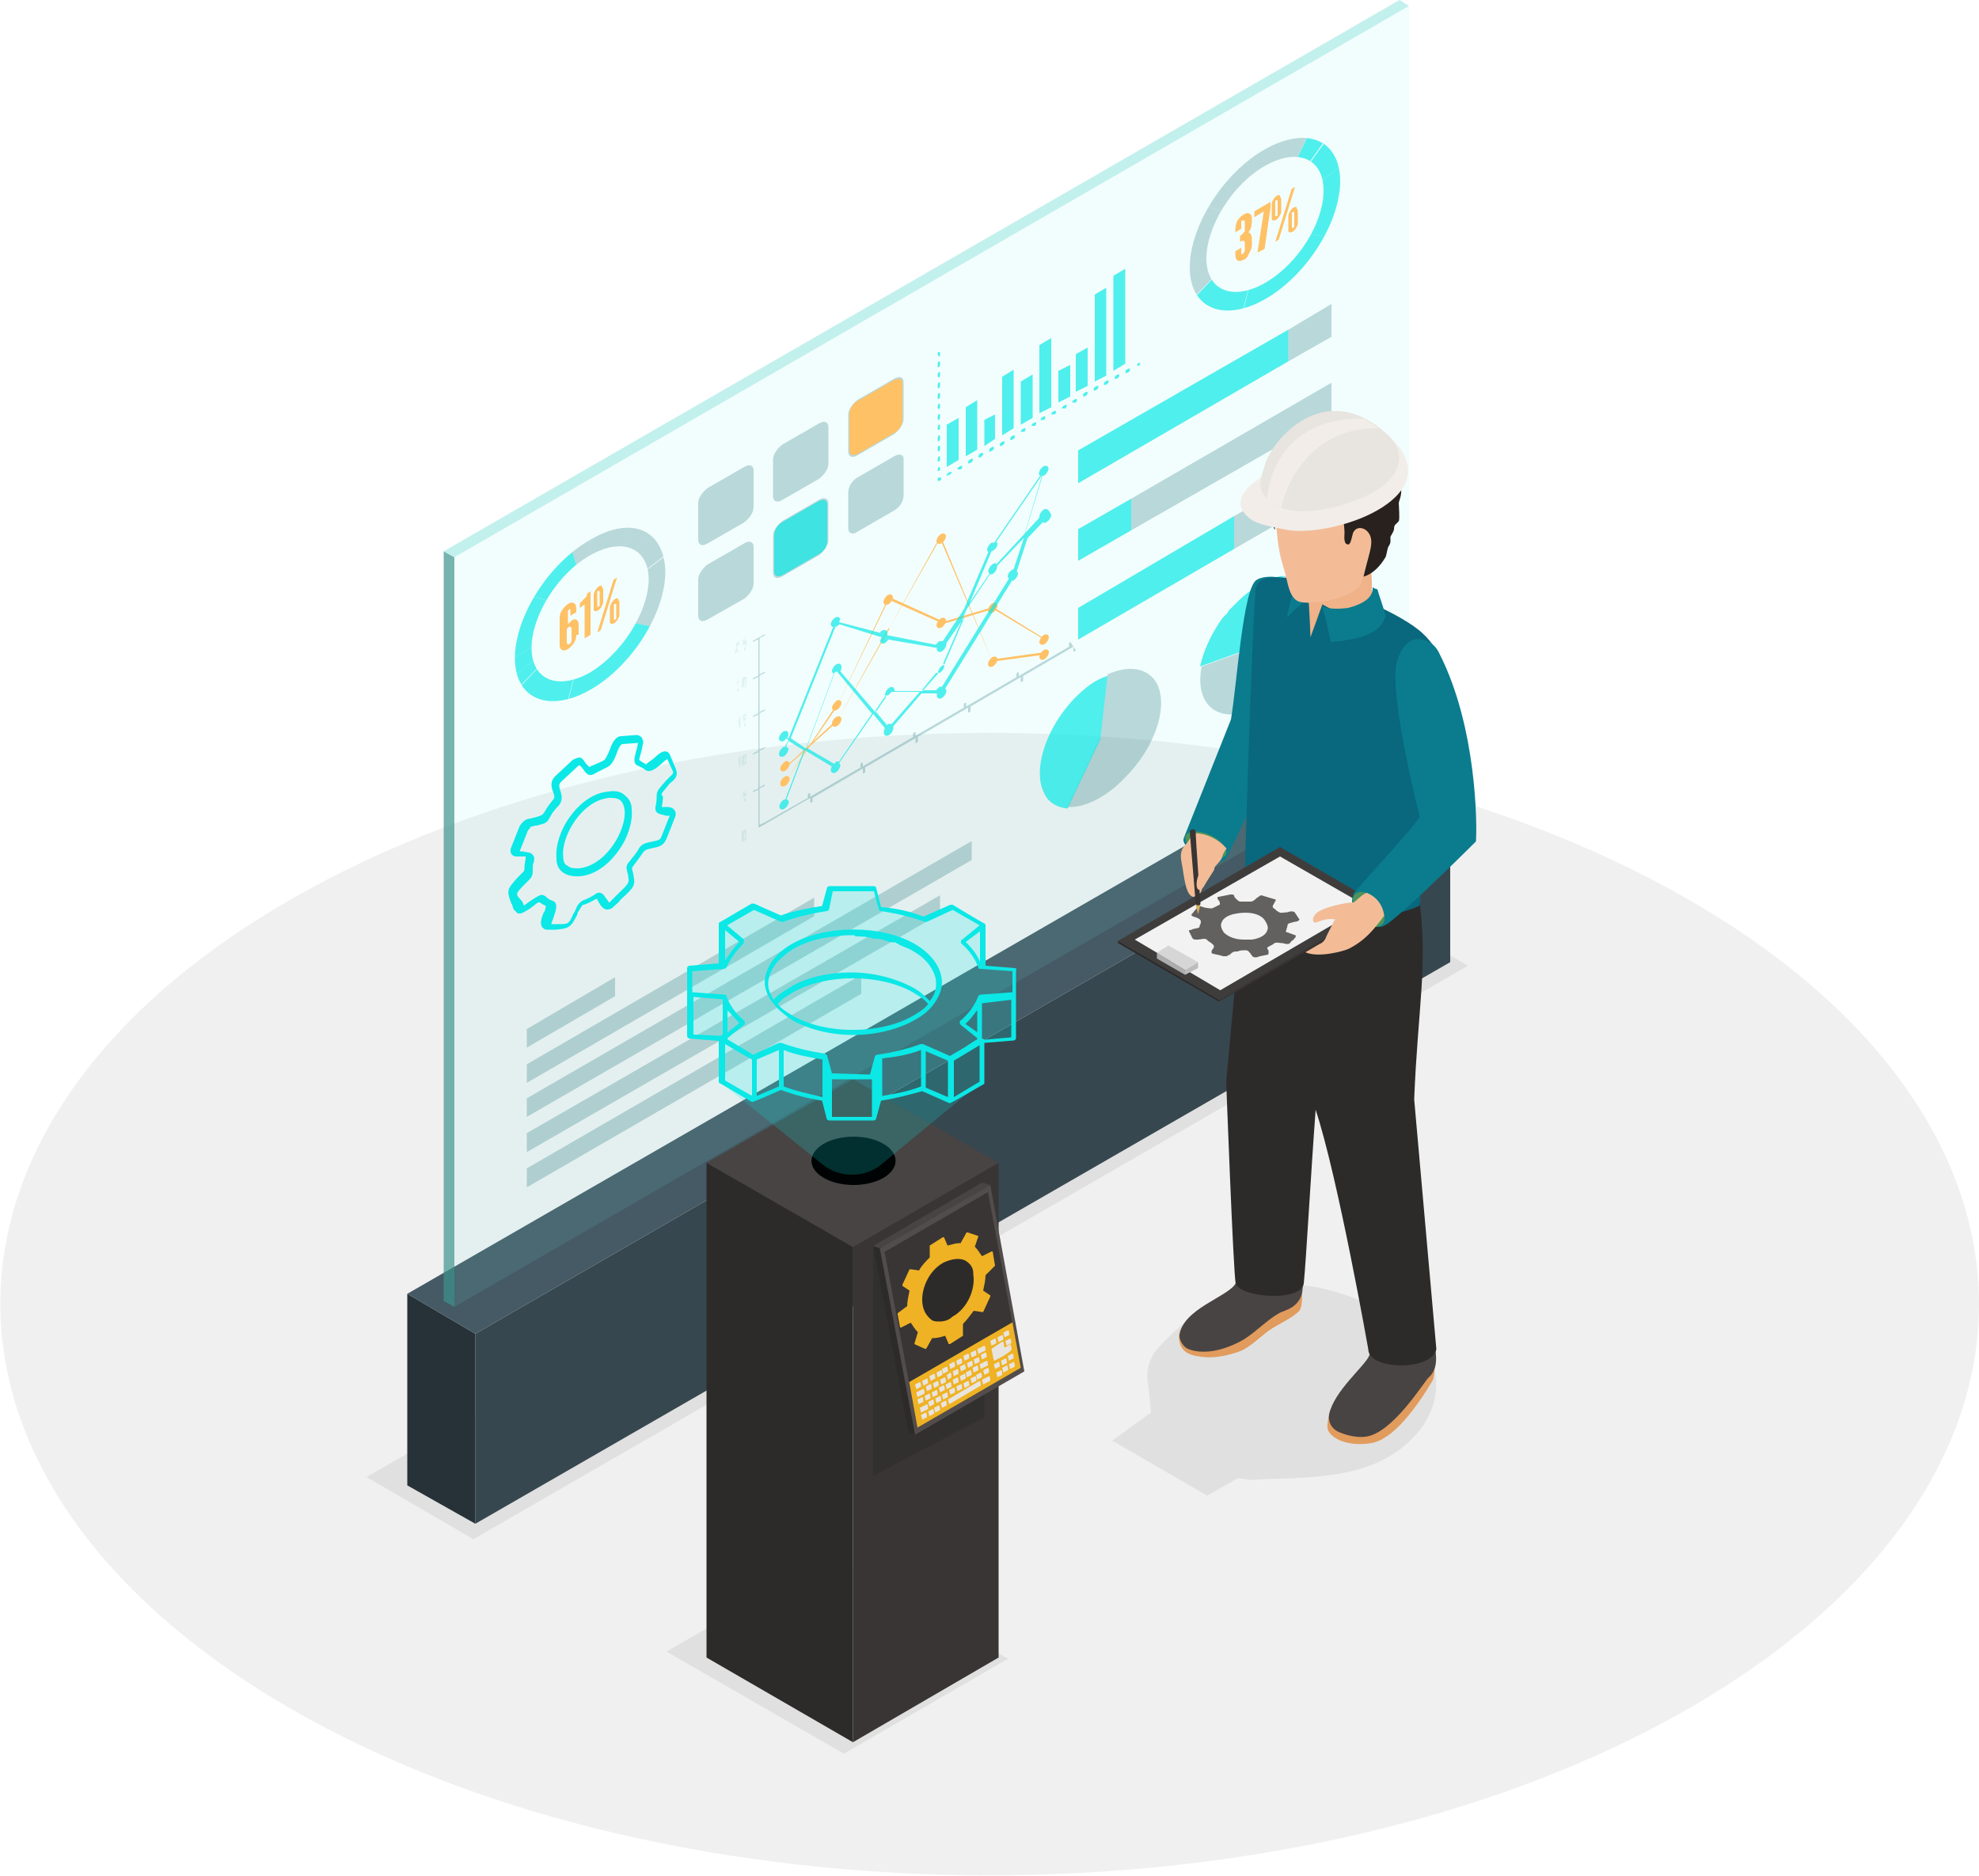
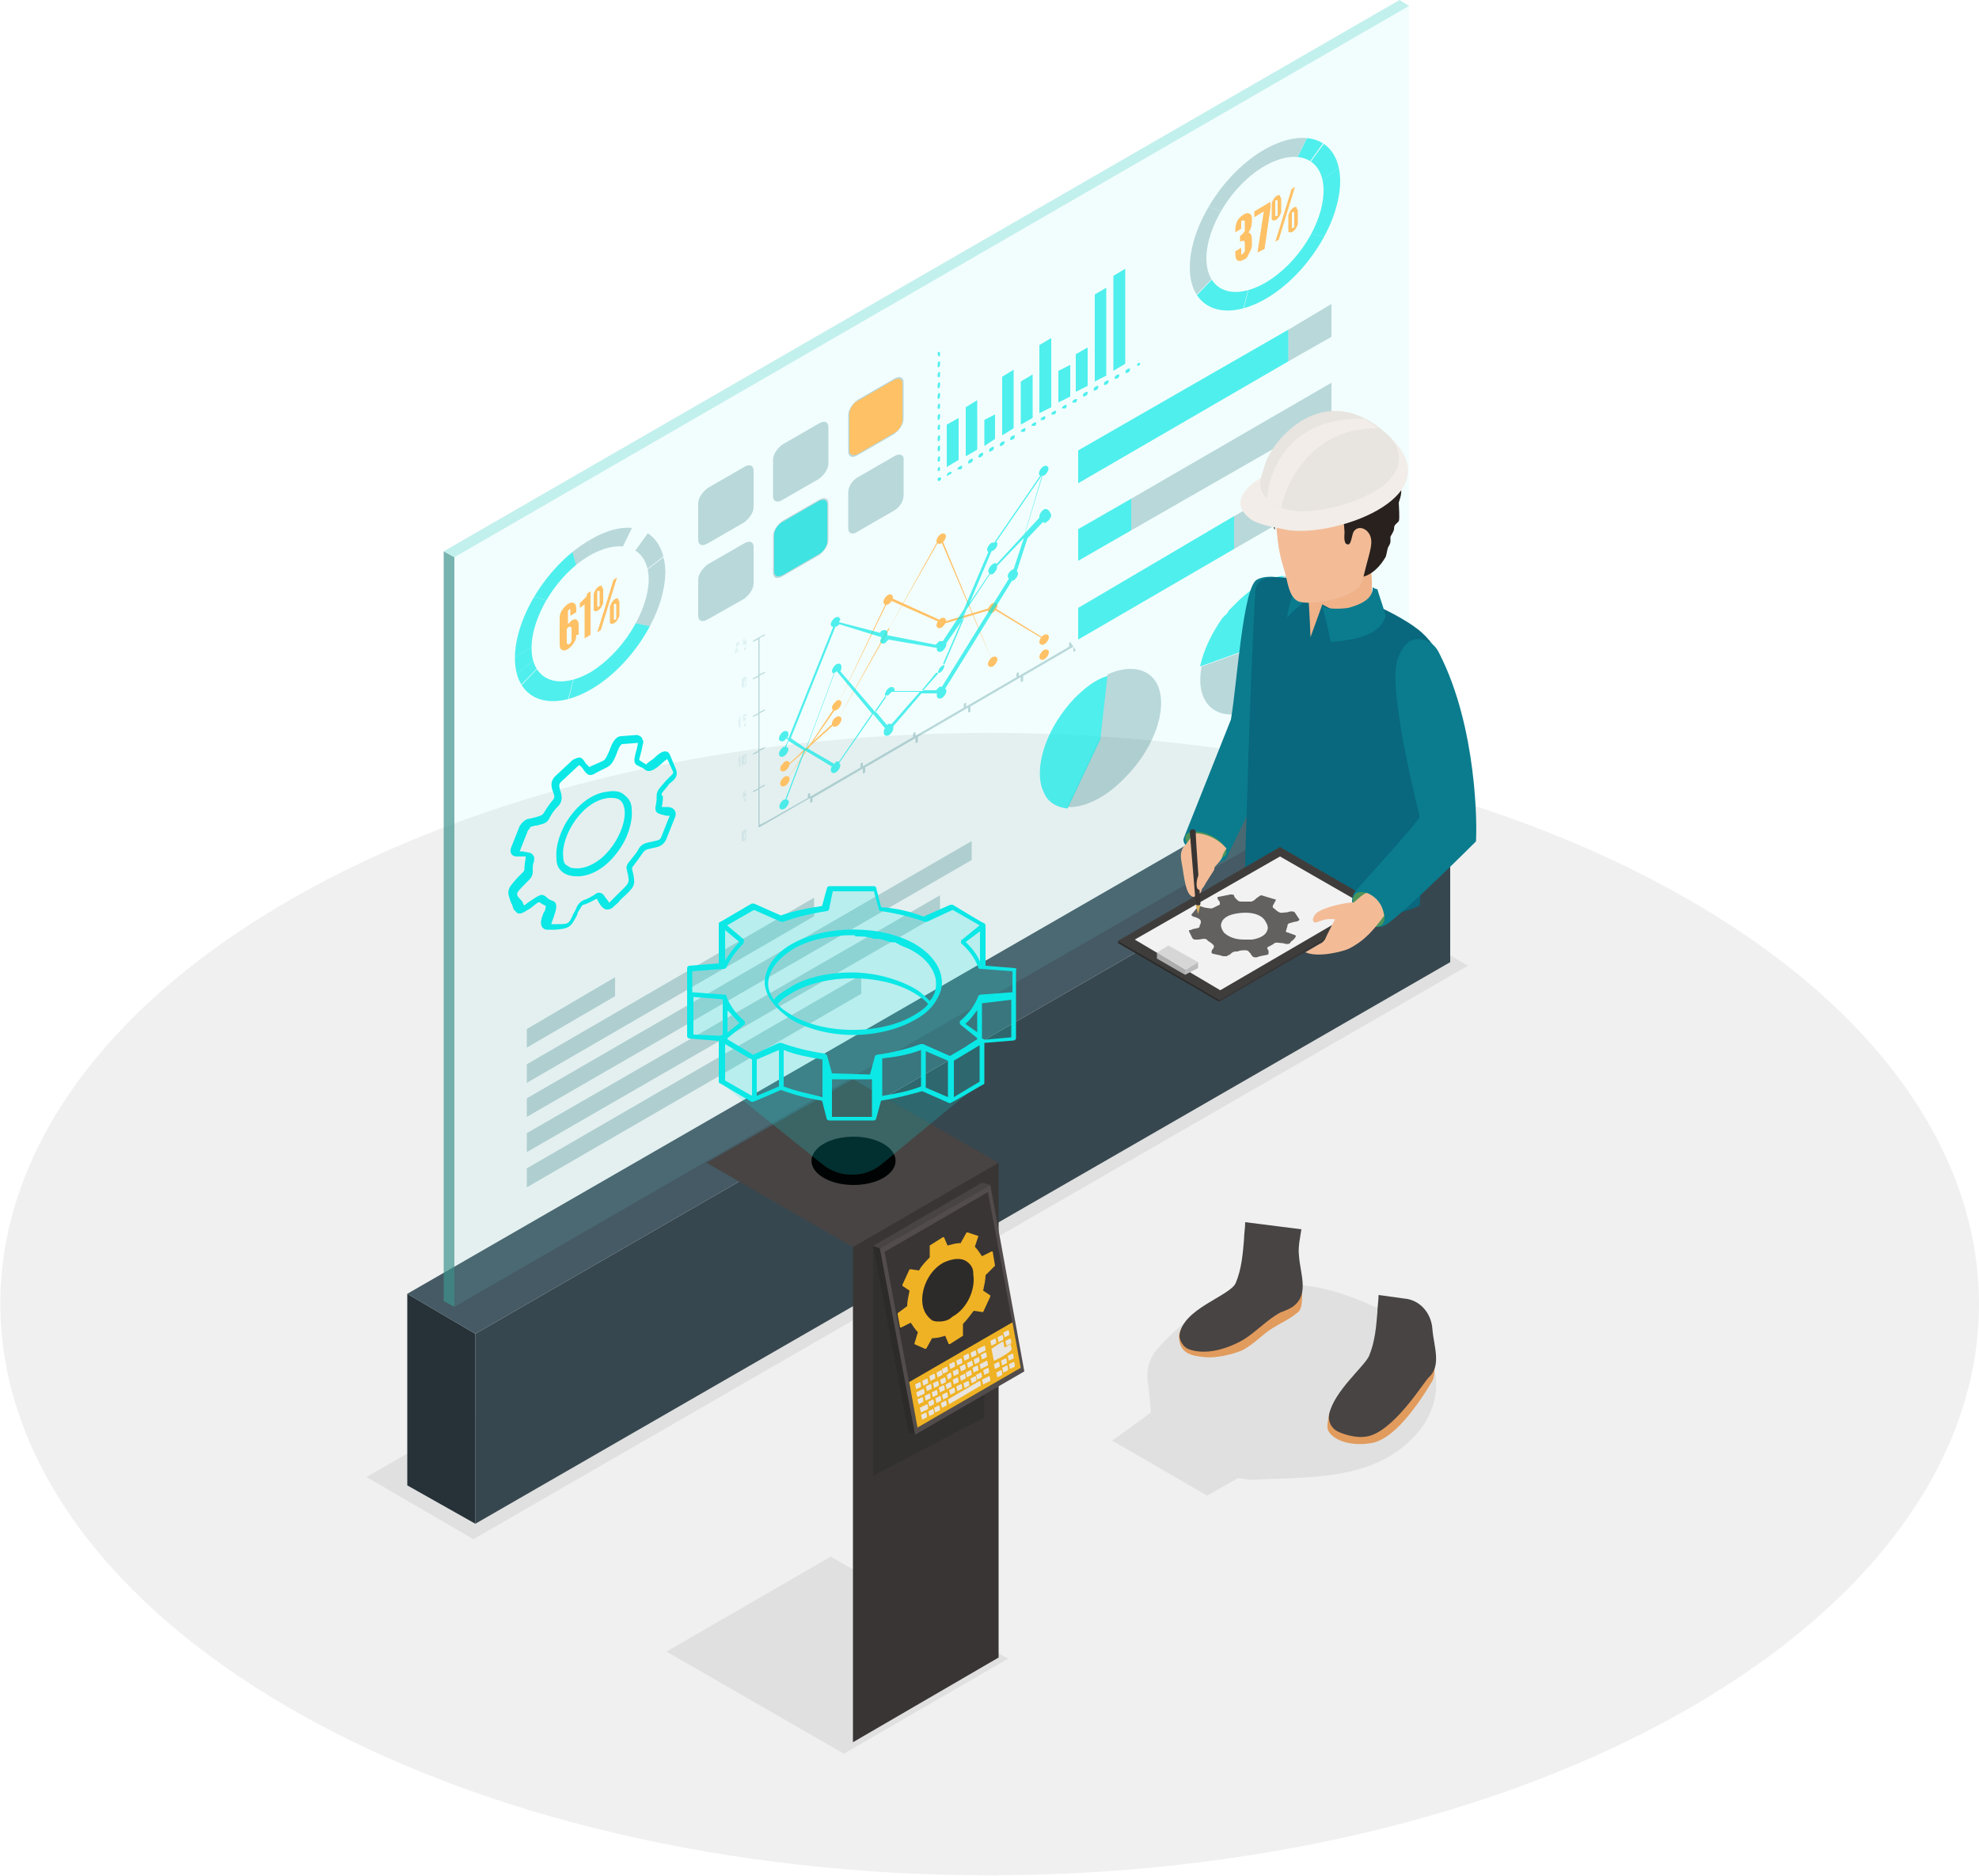
<svg xmlns="http://www.w3.org/2000/svg" xmlns:xlink="http://www.w3.org/1999/xlink" version="1.1" id="_x30_" x="0px" y="0px" width="500px" height="473.9px" viewBox="-249 264.1 500 473.9" style="enable-background:new -249 264.1 500 473.9;" xml:space="preserve">
  <style type="text/css">
	.st0{fill:#F0F0F0;}
	.st1{fill:#E0E0E0;}
	.st2{fill:#37474F;}
	.st3{fill:#263238;}
	.st4{fill:#455A64;}
	.st5{opacity:0.7;fill:#3E938D;enable-background:new    ;}
	.st6{opacity:0.1;fill:#81F7F1;enable-background:new    ;}
	.st7{opacity:0.7;fill:#A9EAE6;enable-background:new    ;}
	.st8{opacity:0.7;fill:#0BE8E6;enable-background:new    ;}
	.st9{clip-path:url(#SVGID_2_);}
	.st10{opacity:0.3;fill:#358187;enable-background:new    ;}
	.st11{fill:#FFC166;}
	.st12{clip-path:url(#SVGID_4_);}
	.st13{fill:#0BE8E6;}
	.st14{opacity:0.3;}
	.st15{fill:#474443;}
	.st16{fill:#2D2B2A;}
	.st17{fill:#383534;}
	.st18{opacity:0.5;fill:#2D2B2A;enable-background:new    ;}
	.st19{enable-background:new    ;}
	.st20{fill:#524D4C;}
	.st21{fill:#EFB224;}
	.st22{fill:#E8E4DF;}
	.st23{fill:#000303;}
	.st24{opacity:0.2;fill:#0BE8E6;enable-background:new    ;}
	.st25{fill:#E19B5D;}
	.st26{fill:#0A7C8E;}
	.st27{fill:#4E9359;}
	.st28{fill:#F3BC97;}
	.st29{fill:#09687D;}
	.st30{fill:#EFB289;}
	.st31{fill:#3F3D3C;}
	.st32{fill:#F2F2F2;}
	.st33{fill:#ADADAD;}
	.st34{fill:#BCBCBC;}
	.st35{fill:#D6D6D6;}
	.st36{opacity:0.8;}
	.st37{fill:#D3AF5E;}
	.st38{fill:#28211D;}
	.st39{fill:#F2EDE8;}
	.st40{fill:none;}
</style>
  <g>
    <g>
      <path class="st0" d="M177.8,491.5c-97.5-56.3-255.8-56.3-353.6,0c-97.5,56.3-97.5,147.6,0,204.2c97.5,56.3,255.8,56.3,353.6,0    C275.4,639.4,275.4,547.8,177.8,491.5z" />
    </g>
    <path class="st1" d="M-39.1,657.4l44.8,25.8l-41.5,24l-44.8-25.8L-39.1,657.4z M94.9,492.4l-251.3,144.9l27,15.7l251.3-144.9   L94.9,492.4z M102.3,596.1c-10.7-5-21.3-9.8-36.8-6.2c-7.7,1.8-16,8.3-21.9,14.8c-2.4,2.7-3.3,6.2-2.4,9.8l0.6,6.5l-9.8,7.1L56,642   l7.7-4.4c3.6,0.3,2.1,0.6,5.3,0.3c14.2-0.6,29.9,0,40-11.6c5.3-6.2,6.5-13.9,2.4-21.6C109.7,600.8,106.1,597.9,102.3,596.1z" />
    <g>
      <g>
        <g id="Axonometric_Cube_1_">
          <polygon id="Cube_face_-_left_288_" class="st2" points="-128.9,649.1 117.4,507.2 117.4,458.9 -128.9,601.1     " />
          <polygon id="Cube_face_-_right_288_" class="st3" points="-146.1,639.4 -128.9,649.1 -128.9,601.1 -146.1,591     " />
          <polygon id="Cube_face_-_top_289_" class="st4" points="-128.9,601.1 117.4,458.9 100.2,449.1 -146.1,591     " />
        </g>
        <g id="Axonometric_Cube_42_">
          <polygon id="Cube_face_-_left_290_" class="st5" points="-134.2,594.3 -136.9,592.8 -136.9,403.4 -134.2,404.9     " />
          <polygon id="Cube_face_-_right_290_" class="st6" points="107,455 -134.2,594.3 -134.2,404.9 107,265.6     " />
          <polygon id="Cube_face_-_top_291_" class="st7" points="-134.2,404.9 -136.9,403.4 104.6,264.1 107,265.6     " />
        </g>
      </g>
      <g>
        <g>
          <g>
            <path class="st8" d="M38.5,356.6L38.5,356.6c0.6-0.3,0.6-0.6,0.6-0.6l-0.3-0.3l-0.3,0.3C38.2,356,38.2,356.3,38.5,356.6       C37.9,356.6,38.2,356.6,38.5,356.6z" />
          </g>
          <g>
            <path class="st8" d="M-9.8,384.2c0-0.3,0.3-0.6,0.3-0.6l0.6-0.3c0.3,0,0.3,0,0.3,0.3s-0.3,0.3-0.3,0.3l-0.6,0.3       C-9.8,384.5-9.8,384.2-9.8,384.2z M-7.1,382.7c0-0.3,0.3-0.6,0.3-0.6l0.6-0.3c0.3,0,0.3,0,0.3,0.3s-0.3,0.6-0.3,0.6H-7.1       C-7.1,383-7.1,382.7-7.1,382.7z M-4.4,380.9c0-0.3,0.3-0.6,0.3-0.6l0.6-0.3c0.3,0,0.3,0,0.3,0.3s-0.3,0.6-0.3,0.6l-0.6,0.3       C-4.4,381.2-4.4,381.2-4.4,380.9z M-1.8,379.4c0-0.3,0.3-0.6,0.3-0.6l0.6-0.3c0.3,0,0.3,0,0.3,0.3s-0.3,0.6-0.3,0.6l-0.6,0.3       C-1.8,379.7-1.8,379.7-1.8,379.4z M0.9,377.9c0-0.3,0.3-0.6,0.3-0.6l0.6-0.3c0.3,0,0.3,0,0.3,0.3s-0.3,0.6-0.3,0.6l-0.6,0.3       C0.9,378.2,0.9,378.2,0.9,377.9z M3.6,376.5c0-0.3,0.3-0.6,0.3-0.6l0.6-0.3c0.3,0,0.3,0,0.3,0.3s-0.3,0.6-0.3,0.6l-0.6,0.3       C3.6,376.8,3.6,376.8,3.6,376.5z M6.2,375c0-0.3,0.3-0.6,0.3-0.6l0.6-0.3c0.3,0,0.3,0,0.3,0.3S7.1,375,7.1,375l-0.6,0.3       C6.2,375.3,6.2,375,6.2,375z M8.9,373.2c0-0.3,0.3-0.6,0.3-0.6l0.6-0.3c0.3,0,0.3,0,0.3,0.3s-0.3,0.6-0.3,0.6H8.9       C8.9,373.5,8.9,373.5,8.9,373.2z M11.6,371.7c0-0.3,0.3-0.6,0.3-0.6l0.6-0.3c0.3,0,0.3,0,0.3,0.3s-0.3,0.6-0.3,0.6H11.6       C11.6,372,11.6,372,11.6,371.7z M13.9,370.2c0-0.3,0.3-0.6,0.3-0.6l0.6-0.3c0.3,0,0.3,0,0.3,0.3s-0.3,0.6-0.3,0.6H13.9       C14.2,370.5,13.9,370.5,13.9,370.2z M16.6,368.8c0-0.3,0.3-0.6,0.3-0.6l0.6-0.3c0.3,0,0.3,0,0.3,0.3s-0.3,0.6-0.3,0.6H16.6       C16.9,369.1,16.6,369.1,16.6,368.8z M19.3,367.3c0-0.3,0.3-0.6,0.3-0.6l0.6-0.3c0.3,0,0.3,0,0.3,0.3s-0.3,0.6-0.3,0.6H19.3       C19.6,367.6,19.3,367.3,19.3,367.3z M21.9,365.8c0-0.3,0.3-0.6,0.3-0.6l0.6-0.3c0.3,0,0.3,0,0.3,0.3s-0.3,0.6-0.3,0.6H21.9       C22.2,365.8,21.9,365.8,21.9,365.8z M24.6,364c0-0.3,0.3-0.6,0.3-0.6l0.6-0.3c0.3,0,0.3,0,0.3,0.3s-0.3,0.6-0.3,0.6l-0.6,0.3       C24.9,364.3,24.6,364.3,24.6,364z M27.3,362.5c0-0.3,0.3-0.6,0.3-0.6l0.6-0.3c0.3,0,0.3,0,0.3,0.3s-0.3,0.6-0.3,0.6l-0.6,0.3       C27.6,362.8,27.3,362.8,27.3,362.5z M29.9,361.1c0-0.3,0.3-0.6,0.3-0.6l0.6-0.3c0.3,0,0.3,0,0.3,0.3s-0.3,0.6-0.3,0.6l-0.6,0.3       C30.2,361.4,29.9,361.4,29.9,361.1z M32.6,359.6c0-0.3,0.3-0.6,0.3-0.6l0.6-0.3c0.3,0,0.3,0,0.3,0.3s-0.3,0.6-0.3,0.6l-0.6,0.3       L32.6,359.6z M35.3,358.1c0-0.3,0.3-0.6,0.3-0.6l0.6-0.3c0.3,0,0.3,0,0.3,0.3s-0.3,0.6-0.3,0.6l-0.6,0.3L35.3,358.1z" />
          </g>
          <g>
            <path class="st8" d="M-11.8,385.7L-11.8,385.7c0.6-0.3,0.6-0.6,0.6-0.6c0-0.3,0-0.3-0.3-0.3c0,0-0.3-0.3-0.3,0       c-0.3,0-0.3,0.3-0.3,0.6L-11.8,385.7C-12.1,385.7-12.1,385.7-11.8,385.7z" />
          </g>
          <g>
            <path class="st8" d="M-12.1,383v-0.3c0-0.3,0.3-0.6,0.3-0.6c0.3,0,0.3,0,0.3,0.3v0.3C-11.5,383-11.8,383.3-12.1,383       C-12.1,383.3-12.1,383.3-12.1,383z M-12.1,380.6V380c0-0.3,0.3-0.6,0.3-0.6c0.3,0,0.3,0,0.3,0.3v0.6       C-11.5,380.6-11.8,380.9-12.1,380.6L-12.1,380.6z M-12.1,377.9v-0.6c0-0.3,0.3-0.6,0.3-0.6c0.3,0,0.3,0,0.3,0.3v0.6       c0,0.3-0.3,0.6-0.3,0.6C-12.1,377.9-12.1,377.9-12.1,377.9z M-12.1,375.3v-0.6c0-0.3,0.3-0.6,0.3-0.6c0.3,0,0.3,0,0.3,0.3v0.6       c0,0.3-0.3,0.6-0.3,0.6C-12.1,375.6-12.1,375.3-12.1,375.3z M-12.1,372.6V372c0-0.3,0.3-0.6,0.3-0.6c0.3,0,0.3,0,0.3,0.3v0.6       C-11.5,372.6-11.8,372.9-12.1,372.6C-12.1,372.9-12.1,372.6-12.1,372.6z M-12.1,369.9v-0.6c0-0.3,0.3-0.6,0.3-0.6       c0.3,0,0.3,0,0.3,0.3v0.6c0,0.3-0.3,0.6-0.3,0.6C-12.1,370.2-12.1,370.2-12.1,369.9z M-12.1,367.3v-0.6c0-0.3,0.3-0.6,0.3-0.6       c0.3,0,0.3,0,0.3,0.3v0.6C-11.5,367.3-11.8,367.6-12.1,367.3C-12.1,367.6-12.1,367.6-12.1,367.3z M-12.1,364.6V364       c0-0.3,0.3-0.6,0.3-0.6c0.3,0,0.3,0,0.3,0.3v0.6c0,0.3-0.3,0.6-0.3,0.6C-12.1,364.9-12.1,364.9-12.1,364.6z M-12.1,361.9v-0.6       c0-0.3,0.3-0.6,0.3-0.6c0.3,0,0.3,0,0.3,0.3v0.6c0,0.3-0.3,0.6-0.3,0.6C-12.1,362.2-12.1,362.2-12.1,361.9z M-12.1,359.3v-0.6       c0-0.3,0.3-0.6,0.3-0.6c0.3,0,0.3,0,0.3,0.3v0.6C-11.5,359.3-11.8,359.6-12.1,359.3C-12.1,359.6-12.1,359.6-12.1,359.3z        M-12.1,356.6V356c0-0.3,0.3-0.6,0.3-0.6c0.3,0,0.3,0,0.3,0.3v0.6c0,0.3-0.3,0.6-0.3,0.6C-12.1,356.9-12.1,356.9-12.1,356.6z" />
          </g>
          <g>
            <path class="st8" d="M-11.8,354.2c0.3,0,0.3-0.3,0.3-0.6v-0.3c0-0.3-0.3-0.3-0.3-0.3c-0.3,0-0.3,0.3-0.3,0.6L-11.8,354.2       C-12.1,354.2-12.1,354.2-11.8,354.2z" />
          </g>
        </g>
        <g>
          <polygon class="st8" points="27.6,360.5 30.5,359 30.5,336.8 27.6,338.5     " />
          <polygon class="st8" points="32.3,357.8 35.3,356 35.3,332 32.3,333.8     " />
          <polygon class="st8" points="22.8,363.1 25.8,361.6 25.8,351.9 22.8,353.6     " />
          <polygon class="st8" points="18.4,365.8 21.4,364.3 21.4,356.3 18.4,357.8     " />
          <polygon class="st8" points="13.6,368.5 16.6,367 16.6,349.5 13.6,351.3     " />
          <polygon class="st8" points="8.9,371.4 11.9,369.7 11.9,358.7 8.9,360.5     " />
          <polygon class="st8" points="4.2,374.1 7.1,372.3 7.1,357.5 4.2,359.3     " />
          <polygon class="st8" points="-0.3,376.8 2.4,375 2.4,368.8 -0.3,370.2     " />
          <polygon class="st8" points="-5,379.4 -2.1,377.7 -2.1,365.2 -5,367     " />
          <polygon class="st8" points="-9.8,382.1 -6.8,380.3 -6.8,369.7 -9.8,371.4     " />
        </g>
      </g>
      <g>
        <g>
          <g>
            <g>
              <g>
                <g>
                  <g>
                    <defs>
                      <path id="SVGID_1_" d="M-99.9,400.5c-10.4,5.9-19,19.3-19,29.9c0,10.4,8.6,13.9,19,8s19-19.3,19-29.9            C-81.2,397.8-89.5,394.3-99.9,400.5z M-99.9,434c-8.3,4.7-14.8,1.8-14.8-6.2s6.5-18.7,14.8-23.4            c8.3-4.7,14.8-1.8,14.8,6.2C-85.3,418.9-91.9,429.2-99.9,434z" />
                    </defs>
                    <clipPath id="SVGID_2_">
                      <use xlink:href="#SVGID_1_" style="overflow:visible;" />
                    </clipPath>
                    <g class="st9">
                      <path class="st8" d="M-99.9,419.1l-14.8-4.4c2.7-4.7,5.9-8.6,10.1-11.9L-99.9,419.1z" />
                      <path class="st8" d="M-99.9,419.1l-19.6,11.3c0-5,1.5-10.1,4.7-15.7L-99.9,419.1z" />
                      <path class="st8" d="M-99.9,419.1l-19,15.7c-0.3-1.5-0.6-2.7-0.6-4.4L-99.9,419.1z" />
                      <path class="st8" d="M-99.9,419.1l-17.8,18.4c-0.6-0.9-0.9-1.8-1.2-2.7L-99.9,419.1z" />
                      <path class="st8" d="M-99.9,419.1l-5.6,21.9c-5.6,1.5-9.5,0.3-11.9-3.6L-99.9,419.1z" />
                      <path class="st8" d="M-99.9,419.1l15.4,3.3c-5,9.5-13,16.6-21,19L-99.9,419.1z" />
                      <path class="st10" d="M-99.9,419.1l15.1-21c2.1,1.5,3.3,3.3,3.9,6.2L-99.9,419.1z" />
-                       <path class="st10" d="M-99.9,419.1l11-22.5c1.8,0.3,3,0.6,4.1,1.5L-99.9,419.1z" />
+                       <path class="st10" d="M-99.9,419.1l11-22.5L-99.9,419.1z" />
                      <path class="st10" d="M-99.9,419.1v-19.5c4.1-2.4,7.4-3.3,11-3L-99.9,419.1z" />
                      <path class="st10" d="M-99.9,419.1l-4.7-16.3c1.5-1.2,3-2.4,4.7-3.3V419.1z" />
                      <path class="st10" d="M-99.9,419.1l19.3-14.8c1.2,5-0.3,11.3-3.9,18.1L-99.9,419.1z" />
                    </g>
                  </g>
                </g>
              </g>
            </g>
          </g>
          <g>
            <path class="st11" d="M-103.4,424.5c0,0.3,0,0.9-0.3,1.5s-0.9,1.5-1.8,2.1s-1.5,0.3-1.8,0s-0.3-0.9-0.3-1.2v-6.3       c0-0.3,0-1.2,0.3-1.8c0.3-0.6,0.9-1.5,1.8-2.1s1.5-0.3,1.8,0s0.3,1.2,0.3,1.5v0.6l-1.5,0.9c0-0.6,0-1.2,0-1.5s-0.3-0.3-0.3,0       c-0.3,0-0.3,0.3-0.3,0.6c0,0.3,0,0.6,0,0.9v2.1c0.3-0.3,0.6-0.6,0.9-0.9c0.9-0.6,1.2-0.3,1.5,0s0.3,0.9,0.3,1.2v2.4       L-103.4,424.5L-103.4,424.5z M-105.8,426.6c0,0,0,0.3,0.6,0.3c0.3-0.3,0.6-0.6,0.6-0.9v-3.3c0,0-0.3-0.3-0.6-0.3       c-0.3,0.3-0.6,0.6-0.6,0.6V426.6z" />
            <path class="st11" d="M-102.5,417.7v-1.2c0.6-0.6,1.2-1.2,1.5-1.5s0.3-0.6,0.3-0.9l0.9-0.6v11l-1.5,0.9v-8.6L-102.5,417.7z" />
            <path class="st11" d="M-96.6,416.2c0,0.6-0.3,0.9-0.6,1.5c-0.3,0.3-0.3,0.3-0.6,0.6c-0.6,0.3-0.9,0.3-1.2,0c0,0,0-0.3,0-0.6       v-3.3c0-0.6,0.3-0.9,0.6-1.5c0.3-0.3,0.3-0.3,0.6-0.6c0.6-0.3,0.9-0.3,0.9,0c0,0,0,0.3,0.3,0.6       C-96.6,412.9-96.6,416.2-96.6,416.2z M-98.1,423.9l4.1-13.3l0.9-0.6l-4.1,13.3L-98.1,423.9z M-97.5,413.5       C-97.5,413.5-97.5,413.2-97.5,413.5C-97.8,413.2-97.8,413.2-97.5,413.5c-0.3-0.3-0.6,0-0.6,0s0,0,0,0.3v3.3       c0,0.3,0,0.3,0.3,0.3s0.3-0.3,0.3-0.6C-97.5,416.8-97.5,413.5-97.5,413.5z M-92.5,419.4c0,0.6-0.3,0.9-0.6,1.5       c-0.3,0.3-0.3,0.3-0.6,0.6c-0.6,0.3-0.9,0.3-1.2,0c0,0,0-0.3,0-0.6v-3.3c0-0.6,0.3-0.9,0.6-1.5c0.3-0.3,0.3-0.3,0.6-0.6       c0.6-0.3,0.9-0.3,0.9,0c0,0,0,0.3,0.3,0.6C-92.5,416.2-92.5,419.4-92.5,419.4z M-93.3,416.8C-93.3,416.5-93.3,416.5-93.3,416.8       C-93.3,416.2-93.3,416.2-93.3,416.8c-0.3-0.3-0.6,0-0.6,0s0,0,0,0.3v3.3c0,0.3,0,0.3,0,0.3s0,0,0.3,0l0.3-0.3v-0.3       C-93.3,420-93.3,416.8-93.3,416.8z" />
          </g>
        </g>
      </g>
      <g>
        <g>
          <g>
            <g>
              <g>
                <g>
                  <g>
                    <g>
                      <g>
                        <defs>
                          <path id="SVGID_3_" d="M70.6,301.8c-10.4,5.9-19,19.3-19,29.9c0,10.4,8.6,13.9,19,8s19-19.3,19-29.9              C89.5,299.4,81.2,295.9,70.6,301.8z M70.6,335.6c-8.3,4.7-14.8,1.8-14.8-6.2s6.5-18.7,14.8-23.4              c8.3-4.7,14.8-1.8,14.8,6.2C85.4,320.5,78.9,330.8,70.6,335.6z" />
                        </defs>
                        <clipPath id="SVGID_4_">
                          <use xlink:href="#SVGID_3_" style="overflow:visible;" />
                        </clipPath>
                        <g class="st12">
                          <path class="st10" d="M70.6,320.7l-14.8-4.4c2.7-4.7,5.9-8.6,10.1-11.9L70.6,320.7z" />
                          <path class="st10" d="M70.6,320.7L51,332c0-5,1.5-10.1,4.7-15.7L70.6,320.7z" />
                          <path class="st10" d="M70.6,320.7l-19,15.7c-0.3-1.5-0.6-2.7-0.6-4.4L70.6,320.7z" />
                          <path class="st10" d="M70.6,320.7l-17.8,18.4c-0.6-0.9-0.9-1.8-1.2-2.7L70.6,320.7z" />
                          <path class="st8" d="M70.6,320.7L65,342.6c-5.6,1.5-9.5,0.3-11.9-3.6L70.6,320.7z" />
                          <path class="st8" d="M70.6,320.7L86,324c-5,9.5-13,16.6-21,19L70.6,320.7z" />
                          <path class="st8" d="M70.6,320.7l15.4-21c2.1,1.5,3.3,3.3,3.9,6.2L70.6,320.7z" />
                          <path class="st8" d="M70.6,320.7l11-22.5c1.8,0.3,3,0.6,4.1,1.5L70.6,320.7z" />
                          <path class="st10" d="M70.6,320.7v-19.6c4.1-2.4,7.4-3.3,11-3L70.6,320.7z" />
                          <path class="st10" d="M70.6,320.7l-4.7-16.3c1.5-1.2,3-2.4,4.7-3.3C70.6,301.2,70.6,320.7,70.6,320.7z" />
                          <path class="st8" d="M70.6,320.7l19.3-14.8c1.2,5-0.3,11.3-3.9,18.1L70.6,320.7z" />
                        </g>
                      </g>
                    </g>
                  </g>
                </g>
              </g>
              <g>
                <path class="st11" d="M64.3,325.2v-1.5c0.6-0.3,0.9-0.9,1.2-1.2c0-0.3,0-0.3,0-0.6s0-0.6,0-0.9s0-0.6,0-0.9s-0.3-0.3-0.6-0.3         s-0.3,0.3-0.3,0.6s0,0.9,0,1.5l-1.5,0.9c0-0.6,0-1.5,0.3-2.4s0.9-1.5,1.8-2.1s1.5-0.3,1.8,0s0.3,0.9,0.3,1.2         c0,1.8-0.3,2.7-0.9,3.3c0.9,0.3,0.9,1.2,0.9,2.7v0.3c0,0.3,0,0.9-0.3,1.5s-0.6,1.2-0.9,1.8c-0.3,0.3-0.6,0.6-0.9,0.6         c-0.9,0.6-1.5,0.3-1.8,0c-0.3-0.6-0.3-1.2-0.3-2.1l1.5-0.9c0,0.6,0,1.2,0,1.5s0.3,0.3,0.3,0c0.3,0,0.3-0.3,0.6-0.6         c0-0.3,0-0.6,0-0.9s0-0.6,0-0.9c0-0.6,0-0.9-0.6-0.9C65.2,324.9,64.9,324.9,64.3,325.2L64.3,325.2z" />
                <path class="st11" d="M70.3,317.5l-2.4,1.5v-1.5l4.1-2.4v1.5L70.5,327l-1.8,0.9L70.3,317.5z" />
                <path class="st11" d="M74.7,317.5c0,0.6-0.3,0.9-0.6,1.5c-0.3,0.3-0.3,0.3-0.6,0.6c-0.6,0.3-0.9,0.3-1.2,0c0,0,0-0.3,0-0.6         v-3.3c0-0.6,0.3-0.9,0.6-1.5c0.3-0.3,0.3-0.3,0.6-0.6c0.6-0.3,0.9-0.3,0.9,0c0,0,0,0.3,0.3,0.6L74.7,317.5L74.7,317.5z          M73.2,325.2l4.1-13.3l0.9-0.6l-4.1,13.3L73.2,325.2z M73.8,314.8C73.8,314.5,73.8,314.5,73.8,314.8         C73.8,314.5,73.8,314.5,73.8,314.8c-0.3-0.3-0.6,0-0.6,0s0,0,0,0.3v3.3c0,0.3,0,0.3,0.3,0.3s0.3-0.3,0.3-0.6L73.8,314.8         L73.8,314.8z M78.9,320.5c0,0.6-0.3,0.9-0.6,1.5c-0.3,0.3-0.3,0.3-0.6,0.6c-0.6,0.3-0.9,0.3-1.2,0c0,0,0-0.3,0-0.6v-3.3         c0-0.6,0.3-0.9,0.6-1.5c0.3-0.3,0.3-0.3,0.6-0.6c0.6-0.3,0.9-0.3,0.9,0c0,0,0,0.3,0.3,0.6C78.9,317.2,78.9,320.5,78.9,320.5z          M78,317.8L78,317.8C78,317.5,78,317.5,78,317.8c-0.3-0.3-0.6,0-0.6,0s0,0,0,0.3v3.3c0,0.3,0,0.3,0,0.3s0,0,0.3,0l0.3-0.3         v-0.3C78,321.1,78,317.8,78,317.8z" />
              </g>
            </g>
          </g>
        </g>
      </g>
      <g>
        <path class="st13" d="M-103.4,485.5c0.3,0,0.6,0,0.9,0c3.6-0.3,7.1-2.7,9.8-6.5c2.4-3.3,3.6-7.4,3.3-10.4c0-1.5-0.6-2.7-1.8-3.6     c-0.9-0.9-2.4-1.2-4.1-0.9c-3.6,0.3-7.1,2.7-9.8,6.5c-2.4,3.3-3.6,7.4-3.3,10.4C-108.5,483.8-106.4,485.5-103.4,485.5z      M-106.7,480.5c-0.6-5,4.7-14.2,11.6-14.8c0.3,0,0.3,0,0.6,0c2.1,0,3,0.9,3.3,3c0.6,5-4.7,14.2-11.6,14.8c-1.2,0-2.1,0-2.7-0.6     C-106.4,482.6-106.7,481.7-106.7,480.5z" />
        <path class="st13" d="M-80.3,462.7c0.3-0.6,0.9-0.9,1.5-1.5c0.9-0.9,0.9-1.8,0.6-2.7l-1.5-3.6c-0.3-0.6-0.6-0.9-0.9-0.9     c-0.9-0.3-2.1,0.6-3.3,1.8c-1.2,0.9-1.8,1.2-1.8,1.5c-0.9-0.6-1.5-0.9-1.8-1.2l0,0c0-0.3,0.3-1.2,0.6-2.4l0.3-1.5     c0.3-0.6,0-1.2-0.3-1.8c-0.3-0.3-0.9-0.6-1.2-0.6l-3.9,0.3c-1.5,0-2.4,1.8-3,3.6c-0.6,1.2-0.9,2.4-1.8,2.7     c-1.2,0.6-2.1,0.9-2.7,1.2c-0.3,0-0.3,0.3-0.6,0.3c0,0-0.6-0.6-0.9-0.9l-0.6-0.9c-0.3-0.3-0.6-0.6-0.9-0.6     c-0.6,0-1.2,0.3-1.8,0.6l-4.4,4.1c-1.5,1.5-0.9,3-0.6,3.9s0.6,1.5,0,2.1c-1.2,1.5-1.8,2.4-2.1,3c-0.6,0.9-0.6,0.9-2.7,1.5l0,0     c-0.3,0-0.9,0.3-1.5,0.3c-0.9,0.3-1.5,0.9-2.1,1.8l-2.1,5.3c-0.3,0.6-0.3,1.2,0,1.8c0.3,0.3,0.6,0.6,1.2,0.6h1.2     c0.3,0,0.9,0,1.2,0v0.3c0,0.6-0.3,1.5-0.3,2.7c0,0.3,0,0.6-0.3,0.9c-0.6,0.6-1.2,1.2-1.5,1.5c-2.7,3-2.7,3.3-1.5,6.5     c0.3,0.3,0.3,0.9,0.6,1.5c0.3,0.3,0.6,0.6,0.9,0.9c0.6,0.3,1.2,0,1.8-0.3l1.5-0.9c1.2-0.9,1.8-1.5,2.1-1.5c0,0,0,0,0.3,0     c0.3,0.3,0.9,0.6,1.5,0.9c0,0.6-0.3,1.5-0.6,1.8c-0.6,1.5-0.9,2.7-0.3,3.6c0.3,0.3,0.6,0.6,1.2,0.6h0.3c0.6,0,1.2,0,1.8,0     c3.6-0.3,3.9-0.6,5.6-3.9v-0.3c0.3-0.6,0.6-0.9,0.9-1.5c0.3-0.3,0.3-0.6,0.6-0.6c1.2-0.3,2.1-0.9,3.3-1.5c0.3,0,0.3,0.6,0.6,0.9     c0.3,0.6,0.9,1.5,1.8,1.8c0.6,0,1.2,0,1.8-0.6c0.6-0.6,1.5-1.2,1.8-1.8c3.6-3.3,3.9-3.6,3.3-6.5c0-0.3-0.3-0.9-0.3-1.5     c0,0,0-0.3,0.3-0.6c0.9-1.2,1.8-2.4,2.4-3.3s1.2-0.9,2.4-1.2c1.2-0.3,2.7-0.3,3.6-2.4l2.1-5.3c0.3-0.6,0.3-1.2,0-1.8     c-0.6-0.9-1.5-0.9-2.4-0.9c-0.3,0-0.6,0-0.9,0c0.3-1.5,0.3-2.4,0.3-2.7C-82.1,464.8-82.1,464.8-80.3,462.7z M-116.8,487.9     L-116.8,487.9c0.6-0.6,0.9-0.9,1.5-1.5s0.9-1.2,0.9-2.1c0-1.2,0-2.1,0.3-2.4c0-0.6,0.3-1.2-0.3-1.8c-0.3-0.6-1.2-0.6-2.7-0.9     h-0.6l0,0l2.1-5.3c0.3-0.3,0.6-0.6,0.6-0.9c0.6,0,0.9-0.3,1.2-0.3h0.3c2.4-0.6,2.7-0.6,3.6-2.4c0.3-0.6,0.9-1.5,2.1-2.7     c1.2-1.5,0.6-3,0.3-3.9c-0.3-1.2-0.3-1.5,0.3-2.1l4.4-4.1c0,0,0,0,0.3,0l0.6,0.6c1.2,1.8,1.8,2.4,3.6,1.2     c0.6-0.3,1.2-0.6,2.4-1.2c1.5-0.6,2.1-2.1,2.7-3.6c0.3-0.9,0.9-2.4,1.5-2.4l3.9-0.3l-0.3,1.5c-0.9,3-0.9,3.9,0.6,4.4     c0.3,0.3,0.9,0.3,1.5,0.9c1.2,0.9,2.7-0.3,4.1-1.5c0.3-0.3,0.9-0.9,1.5-1.2l1.5,3.3c0,0,0,0.3-0.3,0.6c-0.6,0.6-1.2,1.2-1.5,1.5     c-2.1,2.4-2.4,2.7-2.4,4.1c0,0.6,0,1.2-0.3,2.7c0,0.6,0,0.9,0.3,1.2c0.6,0.6,1.5,0.6,2.4,0.9c0.3,0,0.6,0,0.9,0l0,0l-2.1,5.3     c-0.3,0.9-0.9,0.9-2.1,1.2s-2.7,0.3-3.6,1.8c-0.6,1.2-1.5,2.1-2.4,3.3c-0.6,0.6-0.9,1.5-0.6,2.1c0,0.6,0.3,0.9,0.3,1.5     c0.3,1.8,0.3,1.8-2.7,4.7c-0.6,0.6-1.2,1.2-1.8,1.8l-0.3,0.3c0,0-0.3-0.6-0.6-0.9c-0.3-0.3-0.6-0.9-0.9-1.2     c-0.6-0.6-1.5-0.6-2.1,0c-0.9,0.6-2.1,1.2-3,1.5c-0.6,0.3-1.2,0.9-1.5,1.5s-0.6,1.5-0.9,1.8c-1.2,2.7-1.2,2.7-4.1,2.7     c-0.3,0-0.9,0-1.5,0c0-0.3,0.3-0.9,0.6-1.8c0.6-1.8,1.2-3.6-0.3-4.1c-0.9-0.3-1.2-0.6-1.5-0.9s-0.9-0.6-1.2-0.6     c-0.6,0-1.5,0.6-3.3,1.8l-1.2,0.9l0,0c-0.3-0.6-0.3-0.9-0.6-1.2C-118.8,490-118.8,490-116.8,487.9z" />
      </g>
      <g>
        <polygon class="st8" points="76.5,355.4 23.4,386.2 23.4,377.9 76.5,347.4    " />
        <polygon class="st10" points="87.4,349.2 76.5,355.4 76.5,347.4 87.4,340.9    " />
      </g>
      <g>
        <polygon class="st8" points="36.8,398.1 23.4,405.8 23.4,397.8 36.8,390.1    " />
        <polygon class="st10" points="87.4,369.1 36.8,398.1 36.8,390.1 87.4,360.8    " />
      </g>
      <g>
        <polygon class="st8" points="62.8,402.8 23.4,425.7 23.4,417.7 62.8,394.5    " />
        <polygon class="st10" points="87.4,388.6 62.8,402.8 62.8,394.5 87.4,380.6    " />
      </g>
      <g>
        <g>
          <path class="st10" d="M43,436.3c-2.4-3.6-7.1-4.1-12.2-1.8l-1.8,16L20.7,468c4.1,0.3,9.8-2.4,14.5-7.4      C43,452.9,46.5,442,43,436.3z" />
        </g>
        <path class="st8" d="M22.5,440.5c-6.8,7.1-10.1,16.6-8.3,22.5c0.3,0.9,0.6,1.5,0.9,2.1c1.2,2.1,3.3,3,5.6,3.3l8.3-17.5l1.8-16     C27.9,435.7,25.2,437.8,22.5,440.5z" />
      </g>
      <g>
        <path class="st8" d="M69.7,427.1l5.6-17.5c-0.9,0-1.8,0.3-2.7,0.6c-3,1.2-5.9,3-8.6,5.6c-0.3,0.3-0.3,0.3-0.6,0.6     c-0.3,0.3-0.6,0.6-0.9,0.9s-0.6,0.6-0.9,0.9s-0.3,0.6-0.6,0.9s-0.6,0.6-0.9,0.9l-0.3,0.3c-2.7,3.9-4.7,8-5.6,12.2l13.9-5     C69.1,427.4,69.7,427.1,69.7,427.1L69.7,427.1z" />
        <path class="st10" d="M75.3,409.7l-5.6,17.5c0,0-0.6,0.3-1.2,0.3l-13.9,5c-1.8,9.2,3.6,14.2,11.9,11.3c5-1.8,10.1-6.5,13.6-11.9     c0.3-0.3,0.3-0.3,0.3-0.6l0.3-0.3c1.8-3,3.3-6.2,3.9-9.5C86,413.5,82.1,408.8,75.3,409.7z" />
      </g>
      <g id="_x36__6_">
        <g>
          <g>
            <path class="st10" d="M-70.2,420.6c-1.5,0.9-2.4,0.3-2.4-0.9v-9.1c0-1.5,1.2-3,2.4-3.9l9.2-5.3c1.5-0.9,2.4-0.3,2.4,0.9v9.2       c0,1.5-1.2,3-2.4,3.9L-70.2,420.6z" />
          </g>
          <g>
            <path class="st10" d="M-51.3,409.7c-1.5,0.9-2.4,0.3-2.4-0.9v-9.2c0-1.5,1.2-3,2.4-3.9l9.2-5.3c1.5-0.9,2.4-0.3,2.4,0.9v9.2       c0,1.5-1.2,3-2.4,3.9L-51.3,409.7z" />
            <path class="st8" d="M-51.3,409.4c-1.2,0.6-2.1,0.3-2.1-0.9v-9.2c0-1.2,0.9-2.7,2.1-3.3l9.2-5.3c1.2-0.6,2.1-0.3,2.1,0.9v9.2       c0,1.2-0.9,2.7-2.1,3.3L-51.3,409.4z" />
          </g>
          <path class="st10" d="M-23.1,379.4l-9.2,5.3c-1.5,0.9-2.4,2.4-2.4,3.9v8.9c0,1.5,1.2,1.8,2.4,0.9l9.2-5.3      c1.5-0.9,2.4-2.4,2.4-3.9V380C-20.7,379.1-21.6,378.5-23.1,379.4z" />
        </g>
        <g>
          <g>
            <path class="st10" d="M-70.2,401.4c-1.5,0.9-2.4,0.3-2.4-0.9v-9.2c0-1.5,1.2-3,2.4-3.9l9.2-5.3c1.5-0.9,2.4-0.3,2.4,0.9v9.2       c0,1.5-1.2,3-2.4,3.9L-70.2,401.4z" />
          </g>
          <g>
            <path class="st10" d="M-51.3,390.4c-1.5,0.9-2.4,0.3-2.4-0.9v-9.2c0-1.5,1.2-3,2.4-3.9l9.2-5.3c1.5-0.9,2.4-0.3,2.4,0.9v9.2       c0,1.5-1.2,3-2.4,3.9L-51.3,390.4z" />
          </g>
          <g>
            <path class="st10" d="M-32.3,379.1c-1.5,0.9-2.4,0.3-2.4-0.9V369c0-1.5,1.2-3,2.4-3.9l9.2-5.3c1.5-0.9,2.4-0.3,2.4,0.9v9.2       c0,1.5-1.2,3-2.4,3.9L-32.3,379.1z" />
            <path class="st11" d="M-32.3,378.8c-1.2,0.6-2.1,0.3-2.1-0.9v-9.2c0-1.2,0.9-2.7,2.1-3.3l9.2-5.3c1.2-0.6,2.1-0.3,2.1,0.9v9.2       c0,1.2-0.9,2.7-2.1,3.3L-32.3,378.8z" />
          </g>
        </g>
      </g>
      <g>
        <path class="st10" d="M21.4,426.3l-0.3,0.3v0.9l-12.7,7.4V434c0,0,0,0-0.3,0l-0.3,0.3v0.9l-12.7,7.4v-0.9c0,0,0,0-0.3,0l-0.3,0.3     v0.9l-12.2,7.1v-0.9c0,0,0,0-0.3,0l-0.3,0.3v0.9l-12.7,7.4v-0.9c0,0,0,0-0.3,0l-0.3,0.3v0.9l-12.7,7.4v-0.9c0,0,0,0-0.3,0     l-0.3,0.3v0.9l-10.4,5.9l-1.8,0.9v-0.9v-8.3l1.2-0.6l0.3-0.3c0,0,0,0-0.3,0l-1.2,0.6v-9.2l1.2-0.6l0.3-0.3c0,0,0,0-0.3,0     l-1.2,0.6v-9.2l1.2-0.6l0.3-0.3c0,0,0,0-0.3,0l-1.2,0.6v-9.2l1.2-0.6l0.3-0.3c0,0,0,0-0.3,0l-1.2,0.6v-9.2l1.2-0.6l0.3-0.3     c0,0,0,0-0.3,0l-2.7,1.5l-0.3,0.3c0,0,0,0,0.3,0l1.2-0.6v9.2l-1.2,0.6l-0.3,0.3c0,0,0,0,0.3,0l1.2-0.6v9.2l-1.2,0.6l-0.3,0.3     c0,0,0,0,0.3,0l1.2-0.6v9.2l-1.2,0.6l-0.3,0.3c0,0,0,0,0.3,0l1.2-0.6v9.2l-1.2,0.6l-0.3,0.3c0,0,0,0,0.3,0l1.2-0.6v8.3v1.2     c0,0,0,0,0.3,0l2.1-1.2l10.7-6.2v1.2c0,0,0,0,0.3,0l0.3-0.3v-0.9l12.7-7.4v1.2c0,0,0,0,0.3,0l0.3-0.3V458l12.7-7.4v1.2     c0,0,0,0,0.3,0l0.3-0.3v-1.2l12.7-7.4v1.2c0,0,0,0,0.3,0l0.3-0.3v-1.2l12.7-7.4v1.2c0,0,0,0,0.3,0l0.3-0.3v-1.2l12.7-7.4v1.2     c0,0,0,0,0.3,0l0.3-0.3L21.4,426.3C21.6,426.3,21.6,426,21.4,426.3z" />
        <g class="st14">
          <g>
            <g>
              <path class="st10" d="M-60.4,475.8v0.3c0,0,0,0.3-0.3,0.3l-0.3,0.3h-0.3c0,0,0,0-0.3,0c0,0,0,0,0-0.3v-1.8v-0.3        c0,0,0-0.3,0.3-0.3l0.3-0.3h0.3c0,0,0,0,0.3,0v0.3V475.8z M-60.7,474.3L-60.7,474.3C-61,474.3-61,474.3-60.7,474.3        c-0.3,0.3-0.3,1.8-0.3,1.8l0,0c0,0,0.3,0,0.3-0.3C-60.7,476.1-60.7,474.3-60.7,474.3z" />
            </g>
          </g>
          <g>
            <g>
              <path class="st10" d="M-60.7,465.4L-60.7,465.4C-61,465.4-61,465.4-60.7,465.4C-61,465.7-61,465.7-60.7,465.4l-0.6,0.3v-1.5        l0.9-0.6v0.3l-0.6,0.3v0.6c0,0,0,0,0-0.3c0.3-0.3,0.3,0,0.6,0v0.3L-60.7,465.4c0.3,0,0.3,0.3,0.3,0.6s-0.3,0.3-0.3,0.6        c-0.3,0-0.3,0-0.3,0s0-0.3,0-0.6l0.3-0.3c0,0.3,0,0.3,0,0.3h0.3v-0.3L-60.7,465.4L-60.7,465.4z" />
            </g>
          </g>
          <g>
            <g>
              <path class="st10" d="M-62.5,455.9L-62.5,455.9c0.3-0.3,0.3-0.6,0.3-0.6s0,0,0-0.3h0.3v2.7l-0.3,0.3L-62.5,455.9L-62.5,455.9z        " />
              <path class="st10" d="M-60.4,456.5v0.3c0,0,0,0.3-0.3,0.3l-0.3,0.3h-0.3c0,0,0,0-0.3,0v-0.3v-1.5v-0.3c0,0,0-0.3,0.3-0.3        l0.3-0.3h0.3c0,0,0,0,0.3,0v0.3V456.5z M-60.7,455L-60.7,455C-61,455-61,455-60.7,455c-0.3,0.3-0.3,1.8-0.3,1.8l0,0        c0,0,0.3,0,0.3-0.3V455z" />
            </g>
          </g>
          <g>
            <g>
              <path class="st10" d="M-62.5,446.1L-62.5,446.1c0.3-0.3,0.3-0.6,0.3-0.6s0,0,0-0.3h0.3v2.7l-0.3,0.3L-62.5,446.1L-62.5,446.1z        " />
              <path class="st10" d="M-60.7,446.1L-60.7,446.1C-61,446.1-61,446.1-60.7,446.1C-61,446.1-61,446.4-60.7,446.1l-0.6,0.3v-1.5        l0.9-0.6v0.6l-0.6,0.3v0.6c0,0,0,0,0-0.3c0.3-0.3,0.3,0,0.6,0L-60.7,446.1l0.3,0.3c0,0,0,0.3,0,0.6c0,0.3-0.3,0.3-0.3,0.6        c-0.3,0-0.3,0-0.3,0s0-0.3,0-0.6l0.3-0.3c0,0.3,0,0.3,0,0.3h0.3v-0.3L-60.7,446.1L-60.7,446.1z" />
            </g>
          </g>
          <g>
            <g>
-               <path class="st10" d="M-62.8,437.2L-62.8,437.2c0-0.3,0-0.6,0-0.6c0-0.3,0.3-0.3,0.3-0.6c0.3,0,0.3,0,0.3,0v0.3        c0,0.3,0,0.6-0.3,1.2c0,0.3-0.3,0.9-0.3,0.9l0.6-0.3v0.3l-0.6,0.6v-0.3c0-0.3,0.3-0.6,0.3-0.9s0.3-0.3,0.3-0.6        c0-0.3,0-0.3,0-0.6v-0.3c-0.3,0-0.3,0-0.3,0v0.3L-62.8,437.2L-62.8,437.2z" />
              <path class="st10" d="M-60.4,436.9L-60.4,436.9c0,0.3,0,0.6-0.3,0.6l-0.3,0.3h-0.3c0,0,0,0-0.3,0c0,0,0,0,0-0.3V436v-0.3        c0,0,0-0.3,0.3-0.3l0.3-0.3h0.3c0,0,0,0,0.3,0v0.3V436.9z M-60.7,435.7C-60.7,435.4-60.7,435.4-60.7,435.7        C-61,435.4-61,435.7-60.7,435.7c-0.3,0.3-0.3,1.8-0.3,1.8l0,0c0,0,0.3,0,0.3-0.3V435.7z" />
            </g>
          </g>
          <g>
            <g>
              <path class="st10" d="M-62.8,427.4L-62.8,427.4c0-0.3,0-0.6,0-0.6c0-0.3,0.3-0.3,0.3-0.6c0.3,0,0.3,0,0.3,0v0.3        C-62.2,426.9-62.2,427.1-62.8,427.4c0.3,0.6,0,1.2,0,1.2l0.6-0.3v0.3l-1.2,0.6v-0.3c0-0.3,0.3-0.6,0.3-0.9        C-63.1,427.7-62.8,427.7-62.8,427.4c0-0.3,0-0.3,0-0.6v-0.2c-0.3,0-0.3,0-0.3,0v0.3v0.3L-62.8,427.4z" />
              <path class="st10" d="M-60.7,426.9C-60.7,426.9-60.7,426.6-60.7,426.9C-61,426.9-61,426.9-60.7,426.9        C-61,426.9-61,426.9-60.7,426.9l-0.6,0.3v-1.5l0.9-0.6v0.3l-0.6,0.3v0.6c0,0,0,0,0-0.3c0.3-0.3,0.3,0,0.6,0v0.3v0.9        c0,0,0,0.3,0,0.6c0,0.3-0.3,0.3-0.3,0.6c-0.3,0-0.3,0-0.3,0s0-0.3,0-0.6l0.3-0.3c0,0.3,0,0.3,0,0.3h0.3v-0.3L-60.7,426.9        L-60.7,426.9z" />
            </g>
          </g>
        </g>
        <g>
          <g>
            <g>
              <g>
                <path class="st11" d="M-50.7,461.8C-50.7,461.8-51,461.8-50.7,461.8C-51,461.8-51,461.5-50.7,461.8l13-19.6         c0,0,0.3-0.3,0.3,0v0.3L-50.7,461.8C-50.7,461.5-50.7,461.8-50.7,461.8z" />
              </g>
              <g>
                <path class="st11" d="M-37.6,442.6C-37.9,442.6-37.9,442.6-37.6,442.6l13-27.3l0.3-0.3c0,0,0,0,0,0.3L-37.6,442.6         L-37.6,442.6z" />
              </g>
              <g>
                <path class="st11" d="M-11.2,421.5l-13.3-5.9v-0.3l0.3-0.3l13,5.9C-11.2,421.2-11.2,421.2-11.2,421.5L-11.2,421.5z" />
              </g>
              <g>
                <path class="st11" d="M1.8,418l-13,3.9c0,0-0.3,0,0-0.3c0,0,0-0.3,0.3-0.3l13-3.9C1.8,417.4,2.1,417.4,1.8,418         C2.1,417.7,1.8,418,1.8,418z" />
              </g>
              <g>
                <path class="st11" d="M14.8,425.7L14.8,425.7l-13.3-8v-0.3c0,0,0.3-0.3,0.3,0l13,8C15.1,425.4,15.1,425.4,14.8,425.7         C15.1,425.7,14.8,425.7,14.8,425.7z" />
              </g>
            </g>
          </g>
          <g>
            <g>
              <g>
                <path class="st11" d="M-50.7,458.3C-51,458.3-51,458.3-50.7,458.3c-0.3,0-0.3-0.3,0-0.3l13-11.9h0.3v0.3L-50.7,458.3         L-50.7,458.3z" />
              </g>
              <g>
                <path class="st11" d="M-37.6,446.4C-37.9,446.4-37.9,446.4-37.6,446.4l13-23.4l0.3-0.3c0,0,0,0,0,0.3L-37.6,446.4         L-37.6,446.4z" />
              </g>
              <g>
                <path class="st11" d="M-24.6,423.3L-24.6,423.3l13-23.4l0.3-0.3c0,0,0,0,0,0.3L-24.6,423.3         C-24.3,423.3-24.3,423.3-24.6,423.3z" />
              </g>
              <g>
                <path class="st11" d="M1.8,431.3C1.8,431.3,1.5,431.3,1.8,431.3l-13.3-31.1v-0.3h0.3L1.8,431.3C2.1,431,2.1,431.3,1.8,431.3         L1.8,431.3z" />
              </g>
              <g>
-                 <path class="st11" d="M14.8,429.5l-13.3,1.8c0,0,0,0,0-0.3l0.3-0.3l13-1.8C15.1,429.2,15.1,429.2,14.8,429.5         C15.1,429.5,15.1,429.5,14.8,429.5z" />
-               </g>
+                 </g>
            </g>
          </g>
        </g>
        <g>
          <g>
            <g>
              <path class="st11" d="M-50.7,460.3c0.6-0.3,1.2,0,1.2,0.6s-0.6,1.5-1.2,1.8s-1.2,0-1.2-0.6S-51.3,460.6-50.7,460.3z" />
              <path class="st11" d="M-37.6,441.1c0.6-0.3,1.2,0,1.2,0.6s-0.6,1.5-1.2,1.8s-1.2,0-1.2-0.6S-38.2,441.7-37.6,441.1z" />
              <path class="st11" d="M-24.6,414.4c0.6-0.3,1.2,0,1.2,0.6s-0.6,1.5-1.2,1.8s-1.2,0-1.2-0.6C-25.8,415.6-25.2,414.7-24.6,414.4        z" />
              <path class="st11" d="M-11.2,420.3c0.6-0.3,1.2,0,1.2,0.6s-0.6,1.5-1.2,1.8s-1.2,0-1.2-0.6S-11.8,420.6-11.2,420.3z" />
              <path class="st11" d="M1.8,416.5c0.6-0.3,1.2,0,1.2,0.6s-0.6,1.5-1.2,1.8s-1.2,0-1.2-0.6C0.6,417.7,1.2,416.8,1.8,416.5z" />
              <path class="st11" d="M14.8,424.5c0.6-0.3,1.2,0,1.2,0.6s-0.6,1.5-1.2,1.8s-1.2,0-1.2-0.6C13.6,425.7,14.2,424.8,14.8,424.5z" />
            </g>
          </g>
          <g>
            <g>
              <path class="st11" d="M-50.7,456.5c0.6-0.3,1.2,0,1.2,0.6s-0.6,1.5-1.2,1.8s-1.2,0-1.2-0.6C-51.9,457.7-51.3,457.1-50.7,456.5        z" />
              <path class="st11" d="M-37.6,445.2c0.6-0.3,1.2,0,1.2,0.6s-0.6,1.5-1.2,1.8s-1.2,0-1.2-0.6C-38.8,446.1-38.2,445.5-37.6,445.2        z" />
              <path class="st11" d="M-11.2,399c0.6-0.3,1.2,0,1.2,0.6s-0.6,1.5-1.2,1.8s-1.2,0-1.2-0.6C-12.4,400.2-11.8,399.3-11.2,399z" />
              <path class="st11" d="M1.8,430.1c0.6-0.3,1.2,0,1.2,0.6s-0.6,1.5-1.2,1.8s-1.2,0-1.2-0.6C0.6,431.3,1.2,430.4,1.8,430.1z" />
              <path class="st11" d="M14.8,428.3c0.6-0.3,1.2,0,1.2,0.6s-0.6,1.5-1.2,1.8s-1.2,0-1.2-0.6S14.2,428.6,14.8,428.3z" />
            </g>
          </g>
          <path class="st8" d="M14.8,392.8c-0.6,0.3-1.2,1.2-1.2,1.8v0.3l-3.6,3.9l4.4-14.5c0,0,0,0,0.3,0c0.6-0.3,1.2-1.2,1.2-1.8      s-0.6-0.9-1.2-0.6s-1.2,1.2-1.2,1.8c0,0.3,0,0.3,0.3,0.6L2.2,401.2c-0.3,0-0.3,0-0.6,0c-0.6,0.3-1.2,1.2-1.2,1.8      c0,0.3,0.3,0.6,0.3,0.6l-6.2,14.5l-5.3,8c-0.3,0-0.6,0-0.9,0c-0.3,0.3-0.6,0.6-0.9,0.9l-12.2-2.4c0-0.3,0-0.3,0-0.6      c0-0.6-0.6-0.9-1.2-0.6c-0.3,0-0.6,0.3-0.6,0.6l-10.4-2.7c0-0.3,0.3-0.6,0.3-0.6c0-0.6-0.6-0.9-1.2-0.6s-1.2,1.2-1.2,1.8      c0,0.3,0.3,0.6,0.6,0.6l-11.3,28.2l-0.3-0.3c0.3-0.3,0.3-0.6,0.3-0.9c0-0.6-0.6-0.9-1.2-0.6s-1.2,1.2-1.2,1.8s0.6,0.9,1.2,0.6      c0.3,0,0.3-0.3,0.6-0.6l0.6,0.3l-0.9,1.8H-51c-0.6,0.3-1.2,1.2-1.2,1.8s0.6,0.9,1.2,0.6s1.2-1.2,1.2-1.8c0-0.3-0.3-0.6-0.6-0.6      l0.6-1.5l3.9,2.4l-4.7,12.4h-0.3c-0.6,0.3-1.2,1.2-1.2,1.8s0.6,0.9,1.2,0.6s1.2-1.2,1.2-1.8c0-0.3-0.3-0.6-0.6-0.6l4.7-12.4      l6.8,4.1c-0.3,0.3-0.3,0.6-0.3,0.9c0,0.6,0.6,0.9,1.2,0.6s1.2-1.2,1.2-1.8c0-0.3,0-0.3-0.3-0.6l8.6-12.4l3,3.6      c-0.3,0.3-0.3,0.9-0.3,1.2c0,0.6,0.6,0.9,1.2,0.6s1.2-1.2,1.2-1.8v-0.5l7.1-8.3h3.9c0,0.3,0,0.3,0,0.6c0,0.6,0.6,0.9,1.2,0.6      s1.2-1.2,1.2-1.8c0-0.3,0-0.3-0.3-0.6l16.9-27.3H7c0.6-0.3,1.2-1.2,1.2-1.8c0-0.3-0.3-0.6-0.3-0.6l2.7-8.3l3.9-4.1      c0.3,0.3,0.6,0.3,0.9,0c0.6-0.3,1.2-1.2,1.2-1.8C16,392.8,15.4,392.5,14.8,392.8z M1.5,403.4L1.5,403.4c0.9-0.3,1.5-1.2,1.5-1.8      c0-0.3,0-0.3-0.3-0.6l11.6-16.9l-4.4,14.8l-7.1,7.7c-0.3-0.3-0.6-0.3-0.9,0c-0.6,0.3-1.2,1.2-1.2,1.8c0,0.3,0,0.3,0.3,0.6      l-5,7.4L1.5,403.4z M-49.2,450.6l11.3-28.2h0.3c0.3-0.3,0.6-0.3,0.6-0.6l10.7,3.3c0,0.3-0.3,0.6-0.3,0.9c0,0.6,0.6,0.9,1.2,0.6      c0.3-0.3,0.6-0.6,0.9-0.9l12.2,2.1v0.3c0,0.6,0.6,0.9,1.2,0.6s1.2-1.2,1.2-1.8v-0.3l4.7-6.8l-5.3,12.4h-0.3      c-0.6,0.3-1.2,1.2-1.2,1.8v0.3l-3.9,4.4H-23c0-0.3,0-0.3,0-0.3c0-0.6-0.6-0.9-1.2-0.6s-1.2,1.2-1.2,1.8c0,0.3,0,0.3,0.3,0.6      l-2.7,3.9l-8.9-10.4c0.3-0.3,0.3-0.9,0.3-1.2c0-0.6-0.6-0.9-1.2-0.6s-1.2,1.2-1.2,1.8c0,0.3,0.3,0.6,0.6,0.6l-7.1,19      L-49.2,450.6z M-37,456.5c-0.3,0-0.3,0-0.6,0s-0.3,0.3-0.6,0.6l-7.1-4.1l7.1-19h0.3l0.3-0.3l8.9,10.7L-37,456.5z M-23.7,447      c-0.3,0-0.6,0-0.9,0l-0.3,0.3l-3-3.6l2.7-3.9c0.3,0,0.3,0,0.6,0c0.3-0.3,0.6-0.6,0.9-0.9h7.1L-23.7,447z M7.1,407.9L7.1,407.9      c-0.9,0.3-1.5,1.2-1.5,1.8c0,0.3,0.3,0.6,0.3,0.6L-11,437.6c-0.3,0-0.3,0-0.6,0c-0.3,0.3-0.6,0.6-0.9,0.9h-3.6l3.6-4.4      c0.3,0,0.6,0,0.9,0c0.6-0.3,1.2-1.2,1.2-1.8c0-0.3-0.3-0.6-0.3-0.6l5.9-13.6l5.9-8.9c0.3,0,0.3,0,0.6,0c0.6-0.3,1.2-1.2,1.2-1.8      v-0.3l6.8-7.1L7.1,407.9z" />
        </g>
      </g>
      <g>
        <polygon class="st10" points="-93.6,515.8 -115.9,528.8 -115.9,524.1 -93.6,511    " />
        <polygon class="st10" points="-43.3,495.6 -115.9,537.7 -115.9,533 -43.3,490.9    " />
        <polygon class="st10" points="-3.5,481.4 -115.9,546.3 -115.9,541.6 -3.5,476.6    " />
        <polygon class="st10" points="-11.5,495 -115.9,555.2 -115.9,550.4 -11.5,490.3    " />
        <polygon class="st10" points="-31.4,515.2 -115.9,564.1 -115.9,559.3 -31.4,510.4    " />
      </g>
    </g>
    <g>
      <g id="Axonometric_Cube_22_">
        <polygon id="Cube_face_-_top_283_" class="st15" points="-33.5,579.2 -70.5,557.9 -33.5,536.8 3.3,557.9    " />
-         <polygon id="Cube_face_-_left_292_" class="st16" points="-33.5,704.3 -70.5,682.9 -70.5,557.9 -33.5,579.2    " />
        <polygon id="Cube_face_-_right_283_" class="st17" points="3.3,682.9 -33.5,704.3 -33.5,579.2 3.3,557.9    " />
      </g>
      <g>
        <polygon class="st18" points="-28.4,578.9 -28.4,637 -0.3,622.2 -0.3,564.1    " />
        <g class="st19">
          <g>
            <polygon class="st16" points="-17.8,626.6 -19.5,626 -28.4,578.9 -26.7,579.5      " />
          </g>
          <g>
            <polygon class="st15" points="-26.7,579.5 -28.4,578.9 -0.9,562.9 1.2,563.5      " />
          </g>
          <g>
            <polygon class="st20" points="1.2,563.5 9.8,610.6 -17.8,626.6 -26.7,579.5      " />
          </g>
          <g>
            <polygon class="st17" points="0.6,565.3 8.9,609.7 -17.2,624.8 -25.5,580.4      " />
          </g>
          <polygon class="st21" points="-19.3,613.3 -17.2,624.8 8.9,609.7 6.8,598.2     " />
        </g>
        <path class="st22" d="M-16,622.8l-0.3-1.2l1.2-0.6c0.3,0,0.3,1.2,0.3,1.2L-16,622.8L-16,622.8z M-16.3,621l-0.3-1.2l1.8-0.9     c0.3,0,0.3,1.2,0.3,1.2L-16.3,621L-16.3,621z M-14.2,621.9l-0.3-1.2l1.2-0.6c0.3,0,0.3,1.2,0.3,1.2L-14.2,621.9L-14.2,621.9z      M-16.9,618.9l-0.3-1.2l1.2-0.6c0.3,0,0.3,1.2,0.3,1.2L-16.9,618.9C-16.6,618.9-16.9,618.9-16.9,618.9z M-12.7,621l-0.3-1.2     l1.2-0.6c0.3,0,0.3,1.2,0.3,1.2L-12.7,621C-12.4,621-12.7,621-12.7,621z M-14.2,619.5l-0.3-1.2l1.2-0.6c0.3,0,0.3,1.2,0.3,1.2     L-14.2,619.5C-13.9,619.5-14.2,619.5-14.2,619.5z M-17.2,617.1l-0.3-1.2l1.8-0.9c0.3,0,0.3,1.2,0.3,1.2L-17.2,617.1L-17.2,617.1z      M-15.1,618l-0.3-1.2l1.2-0.6c0.3,0,0.3,1.2,0.3,1.2L-15.1,618L-15.1,618z M-11,619.8l-0.3-1.2l1.2-0.6c0.3,0,0.3,1.2,0.3,1.2     L-11,619.8L-11,619.8z M-12.4,618.6l-0.3-1.2l1.2-0.6c0.3,0,0.3,1.2,0.3,1.2L-12.4,618.6L-12.4,618.6z M-17.5,615.1l-0.3-1.2     l1.2-0.6c0.3,0,0.3,1.2,0.3,1.2L-17.5,615.1L-17.5,615.1z M-13.3,617.1l-0.3-1.2l1.2-0.6c0.3,0,0.3,1.2,0.3,1.2L-13.3,617.1     L-13.3,617.1z M-9.2,618.9l-0.3-1.2l8-4.7c0.3,0,0.3,1.2,0.3,1.2L-9.2,618.9L-9.2,618.9z M-14.8,615.6l-0.3-1.2l1.2-0.6     c0.3,0,0.3,1.2,0.3,1.2L-14.8,615.6L-14.8,615.6z M-10.7,617.7l-0.3-1.2l1.2-0.6c0.3,0,0.3,1.2,0.3,1.2L-10.7,617.7L-10.7,617.7z      M-15.7,614.2L-16,613l1.2-0.6c0.3,0,0.3,1.2,0.3,1.2L-15.7,614.2L-15.7,614.2z M-11.5,615.9l-0.3-1.2l1.2-0.6     c0.3,0,0.3,1.2,0.3,1.2L-11.5,615.9L-11.5,615.9z M-13,614.8l-0.3-1.2l1.2-0.6c0.3,0,0.3,1.2,0.3,1.2L-13,614.8L-13,614.8z      M-8.9,616.5l-0.3-1.2l1.2-0.6c0.3,0,0.3,1.2,0.3,1.2L-8.9,616.5L-8.9,616.5z M-13.9,613l-0.3-1.2l1.2-0.6c0.3,0,0.3,1.2,0.3,1.2     L-13.9,613C-13.9,613.3-13.9,613.3-13.9,613z M-9.8,615.1l-0.3-1.2l1.2-0.6c0.3,0,0.3,1.2,0.3,1.2L-9.8,615.1L-9.8,615.1z      M-11.2,613.9l-0.3-1.2l1.2-0.6c0.3,0,0.3,1.2,0.3,1.2L-11.2,613.9L-11.2,613.9z M-7.1,615.6l-0.3-1.2l1.2-0.6     c0.3,0,0.3,1.2,0.3,1.2L-7.1,615.6L-7.1,615.6z M-12.1,612.1l-0.3-1.2l1.2-0.6c0.3,0,0.3,1.2,0.3,1.2L-12.1,612.1L-12.1,612.1z      M-8,613.9l-0.3-1.2l1.2-0.6c0.3,0,0.3,1.2,0.3,1.2L-8,613.9L-8,613.9z M-9.5,612.7l-0.3-1.2l0.9-0.6c0.3,0,0.3,1.2,0.3,1.2     L-9.5,612.7L-9.5,612.7z M-5.3,614.8l-0.3-1.2l1.2-0.6c0.3,0,0.3,1.2,0.3,1.2L-5.3,614.8L-5.3,614.8z M-10.7,611.2L-11,610     l1.2-0.6c0.3,0,0.3,1.2,0.3,1.2L-10.7,611.2C-10.4,611.2-10.4,611.2-10.7,611.2z M-6.2,613l-0.3-1.2l1.2-0.6     c0.3,0,0.3,1.2,0.3,1.2L-6.2,613L-6.2,613z M-8,611.8l-0.3-1.2l1.2-0.6c0.3,0,0.3,1.2,0.3,1.2L-8,611.8     C-7.7,611.8-7.7,611.8-8,611.8z M-3.5,613.6l-0.3-1.2l1.2-0.6c0.3,0,0.3,1.2,0.3,1.2L-3.5,613.6L-3.5,613.6z M-8.9,610l-0.3-1.2     l1.2-0.6c0.3,0,0.3,1.2,0.3,1.2L-8.9,610C-8.6,610-8.9,610-8.9,610z M-4.7,612.1l-0.3-1.2l1.2-0.6c0.3,0,0.3,1.2,0.3,1.2     L-4.7,612.1C-4.4,612.1-4.4,612.1-4.7,612.1z M-0.6,613.9l-0.3-1.2l1.8-0.9c0.3,0,0.3,1.2,0.3,1.2L-0.6,613.9     C-0.3,613.9-0.3,613.9-0.6,613.9z M-6.2,610.6l-0.3-1.2l1.2-0.6C-5,608.8-5,610-5,610L-6.2,610.6C-5.9,610.6-6.2,610.6-6.2,610.6     z M-2.1,612.7l-0.3-1.2l1.2-0.6c0.3,0,0.3,1.2,0.3,1.2L-2.1,612.7C-1.8,612.7-1.8,612.7-2.1,612.7z M-7.1,609.1l-0.3-1.2l1.2-0.6     c0.3,0,0.3,1.2,0.3,1.2L-7.1,609.1L-7.1,609.1z M-3,610.9l-0.3-1.2l1.2-0.6c0.3,0,0.3,1.2,0.3,1.2L-3,610.9L-3,610.9z      M-4.4,609.7l-0.3-1.2l1.2-0.6c0.3,0,0.3,1.2,0.3,1.2L-4.4,609.7L-4.4,609.7z M-0.3,611.5l-0.3-1.2l1.2-0.6     c0.3,0,0.3,1.2,0.3,1.2L-0.3,611.5C0,611.5-0.3,611.5-0.3,611.5z M-5.3,607.9l-0.3-1.2l1.2-0.6c0.3,0,0.3,1.2,0.3,1.2L-5.3,607.9     L-5.3,607.9z M-1.2,610l-0.3-1.2l1.8-0.9c0.3,0,0.3,1.2,0.3,1.2L-1.2,610L-1.2,610z M3,612.1l-0.3-1.2l1.2-0.6     c0.3,0,0.3,1.2,0.3,1.2L3,612.1L3,612.1z M-2.7,608.8l-0.3-1.2l1.2-0.6c0.3,0,0.3,1.2,0.3,1.2L-2.7,608.8L-2.7,608.8z      M-3.5,607.1l-0.3-1.2l1.2-0.6c0.3,0,0.3,1.2,0.3,1.2L-3.5,607.1L-3.5,607.1z M2.4,610l-0.3-1.2l1.2-0.6c0.3,0,0.3,1.2,0.3,1.2     L2.4,610C2.7,610,2.4,610,2.4,610z M4.5,610.9l-0.3-1.2l1.2-0.6c0.3,0,0.3,1.2,0.3,1.2L4.5,610.9C4.8,611.2,4.8,611.2,4.5,610.9z      M-0.9,607.6l-0.3-1.2l1.2-0.6c0.3,0,0.3,1.2,0.3,1.2L-0.9,607.6L-0.9,607.6z M-1.8,606.2l-0.3-1.2l1.8-0.9     c0.3,0,0.3,1.2,0.3,1.2L-1.8,606.2L-1.8,606.2z M2.1,607.9L2.1,607.9l-0.6-3l2.7-1.8c0.3,0,0.3,0,0.3,0l0.3,1.5l0,0l0,0l1.5-0.9     l0.3,1.2C6.8,605.6,2.4,607.9,2.1,607.9L2.1,607.9z M4.2,609.1l-0.3-1.2l1.2-0.6c0.3,0,0.3,1.2,0.3,1.2L4.2,609.1L4.2,609.1z      M6.2,610l-0.3-1.2l1.2-0.6c0.3,0,0.3,1.2,0.3,1.2L6.2,610C6.5,610,6.2,610,6.2,610z M5.9,607.9l-0.3-1.2l1.2-0.6     c0.3,0,0.3,1.2,0.3,1.2L5.9,607.9L5.9,607.9z M1.5,604.1l-0.3-1.2l1.2-0.6c0.3,0,0.3,1.2,0.3,1.2L1.5,604.1L1.5,604.1z      M3.3,603.2L3,602l1.2-0.6c0.3,0,0.3,1.2,0.3,1.2L3.3,603.2L3.3,603.2z M5.3,604.1L5,602.9l1.2-0.6c0.3,0,0.3,1.2,0.3,1.2     L5.3,604.1L5.3,604.1z M4.8,602l-0.3-1.2l1.2-0.6c0.3,0,0.3,1.2,0.3,1.2L4.8,602C5.1,602.3,5.1,602.3,4.8,602z" />
        <g>
          <path class="st21" d="M2.4,583.9C2.7,583.9,2.7,583.9,2.4,583.9l-0.6-3.6l0,0c0,0,0,0-0.3,0l-2.4,1.2c-0.6-0.9-1.2-1.8-1.8-2.4      l0.9-2.7l0,0l0,0l-2.7-0.9h-0.3l-1.5,2.7h-0.3c-0.9,0-1.8,0.3-3,0.6l-0.9-2.1l0,0c0,0,0,0-0.3,0l-3.3,2.1c0,0,0,0,0,0.3v2.7      c-0.9,0.9-2.1,2.1-2.7,3.3l-2.1-0.3h-0.3l-1.8,3.9v0.3l1.8,1.2c-0.3,1.5-0.6,2.7-0.6,3.9l-2.4,1.8c0,0,0,0,0,0.3l0.6,3.3l0,0      c0,0,0,0,0.3,0l2.4-1.2c0.6,0.9,1.2,1.8,1.8,2.4l-0.9,3l0,0l2.7,1.2h0.3l1.5-2.7c0,0,0,0,0.3,0c0.9,0,2.1-0.3,3-0.6l0.9,2.1l0,0      c0,0,0,0,0.3,0l3.3-2.1c0,0,0,0,0-0.3v-2.7c0.9-0.9,1.8-2.1,2.7-3.3l2.1,0.3h0.3l1.8-3.9v-0.3l-1.8-1.2c0.3-1.5,0.6-2.7,0.6-3.9      L2.4,583.9z" />
          <path class="st16" d="M-5.3,582.5c-1.5-0.6-3.3-0.3-5.3,0.6c-3.9,2.1-5.9,7.1-5.3,10.7c0.3,1.8,1.2,3,2.4,3.9      c0.6,0.3,1.2,0.3,1.8,0.3c1.2,0,2.4-0.3,3.3-1.2c3.9-2.1,5.9-7.1,5.3-10.7C-3,584.5-3.8,583.3-5.3,582.5z" />
        </g>
      </g>
      <path class="st23" d="M-25.8,553.1c4.1,2.4,4.1,6.2,0,8.6c-4.1,2.4-11,2.4-15.1,0s-4.1-6.2,0-8.6S-29.9,550.7-25.8,553.1z" />
      <g>
        <path class="st13" d="M7.4,508.7L0,508.1V498c0-0.3,0-0.3-0.3-0.6c-0.3,0-8-4.7-8-4.7c-0.3,0-0.3,0-0.6,0l-6.8,3     c-3-1.2-6.5-2.1-10.7-2.4l-1.2-4.7c0-0.3-0.3-0.6-0.6-0.6h-11.3c-0.3,0-0.6,0.3-0.6,0.6l-1.2,4.4c-3.6,0.6-7.1,1.2-10.4,2.4     l-6.8-3c-0.3,0-0.3,0-0.6,0l-8,4.7c-0.3,0-0.3,0.3-0.3,0.6v9.8l-7.4,0.6c-0.3,0-0.6,0.3-0.6,0.6v17.2c0,0.3,0.3,0.6,0.6,0.6     l7.4,0.6v10.1c0,0.3,0,0.6,0.3,0.6l8,4.7c0,0,0,0,0.3,0c0,0,0.3,0,7.1-3c3.3,1.2,6.5,2.1,10.4,2.7l1.2,4.7l0,0     c0,0,0.3,0.3,0.6,0.3h11.3c0.3,0,0.6-0.3,0.6-0.6l1.2-4.4c3.9-0.6,7.1-1.5,10.4-2.4l6.8,3c0,0,0,0,0.3,0c0,0,0.3,0,8.3-4.7     c0.3,0,0.3-0.3,0.3-0.6v-9.9l7.4-0.6c0.3,0,0.6-0.3,0.6-0.6v-17.2C8,509,7.7,508.7,7.4,508.7z M-15.1,538.9v-9.2l5.6,2.4v9.2     L-15.1,538.9z M-51,538.6v-9.2c3,1.2,6.2,1.8,9.8,2.4v9.5C-44.7,540.4-48,539.8-51,538.6z M-28.7,541.6v4.7h-10.1v-9.5h10.1     C-28.7,536.8-28.7,541.6-28.7,541.6z M-38.8,535.3l-1.2-4.4c0-0.3-0.3-0.3-0.6-0.6c-4.1-0.6-7.7-1.5-11-2.7c-0.3,0-0.3,0-0.6,0     l-6.5,3l-6.5-3.9v-0.3l4.1-3.3c0.3,0,0.3-0.3,0.3-0.6s0-0.3-0.3-0.6c-2.1-1.8-3.6-3.9-4.4-6.2c0-0.3-0.3-0.3-0.6-0.3l-8-0.6v-5.3     l8-0.6c0.3,0,0.6-0.3,0.6-0.3c0.9-2.1,2.4-4.1,4.4-6.2c0,0,0,0,0-0.3s0.3-0.6-0.3-0.9l-3.9-3.3l6.8-3.9l6.8,3c0,0,0.3,0,0.6,0     c3.3-1.2,7.1-2.1,11-2.7c0.3,0,0.6-0.3,0.6-0.6l0.9-4.4h10.4l1.2,4.4c0,0.3,0.3,0.6,0.6,0.6c4.1,0.6,7.7,1.5,11,2.7     c0.3,0,0.3,0,0.6,0l6.5-3l6.8,3.9l-4.4,3.6c-0.3,0-0.3,0.3-0.3,0.6v0.3c2.4,2.1,3.6,4.1,4.4,6.2c0,0.3,0.3,0.3,0.6,0.3l8,0.6v5.3     l-8,0.6c-0.3,0-0.6,0.3-0.6,0.3c-0.9,2.4-2.4,4.4-4.4,6.2c-0.3,0-0.3,0.3-0.3,0.6s0,0.3,0.3,0.6l4.1,3.3v0.3     c-0.6,0.3-2.4,1.5-3.3,2.1l-3.6,2.1l-6.8-3c-0.3,0-0.3,0-0.6,0c-3.3,1.2-6.8,2.1-11,2.7c-0.3,0-0.6,0.3-0.6,0.6l-1.2,4.4     L-38.8,535.3z M-52.2,529.4v9.2l-5.6,2.4v-9.2L-52.2,529.4z M-73.8,525.5V516l7.4,0.6v8.9l-0.6,0.3L-73.8,525.5z M-65.8,537.1     v-9.2c1.5,0.9,5.6,3.3,6.8,3.9v9.2L-65.8,537.1z M-62.2,522.6l-3,2.4v-5.6C-64.3,520.2-63.4,521.4-62.2,522.6z M-62.2,502.1     c-1.5,1.5-2.7,3.3-3.6,4.7v-7.7L-62.2,502.1z M-5,502.1l3.6-2.7v7.7C-2.1,505.4-3.2,503.9-5,502.1z M-8,532.1l6.5-3.9v9.2     l-6.5,3.9V532.1z M-2.1,519.3v5.6l-3-2.1C-3.8,521.7-3,520.5-2.1,519.3z M6.5,516.7v9.5l-6.8,0.6c0,0-0.3-0.3-0.6-0.3v-8.9     L6.5,516.7z M-16.3,529.4v9.2c-3,1.2-6.2,1.8-9.8,2.4v-9.5C-22.8,531.2-19.5,530.6-16.3,529.4z" />
        <path class="st13" d="M-13.3,518.1c1.8-2.4,2.7-4.7,2.1-7.4c-0.6-3-3-5.9-6.5-8c-8.6-5-22.8-5-31.4,0c-3.6,2.1-5.9,5-6.5,8     c-0.6,2.4,0.3,5,2.1,7.1c1.2,1.5,2.7,2.7,4.4,3.9c4.1,2.4,9.8,3.9,15.7,3.9s11.6-1.5,15.7-3.9C-16,520.8-14.5,519.6-13.3,518.1z      M-48.6,520.8c-1.5-0.9-3-1.8-3.9-3c0.9-1.2,2.4-2.1,3.9-3c8.3-4.7,21.9-4.7,30.2,0c1.5,0.9,3,1.8,3.9,3c-0.9,1.2-2.4,2.1-3.9,3     C-26.7,525.5-40.3,525.5-48.6,520.8z M-32.6,500.7c1.2,0,2.1,0,3.3,0.3c0.3,0,0.6,0,0.9,0.3c0.3,0,0.3,0,0.6,0h0.6     c0.6,0,1.2,0.3,1.5,0.3c0.9,0.3,1.5,0.6,2.4,0.6h0.3c0.3,0,0.3,0,0.6,0.3c0.3,0,0.3,0,0.6,0.3c1.2,0.6,2.4,0.9,3.3,1.5     c3.3,1.8,5.3,4.4,5.9,7.1c0.3,1.8,0,3.9-1.5,5.6c-1.2-1.2-2.4-2.4-4.1-3.3c-4.4-2.4-10.1-3.9-15.7-3.9s-11.6,1.2-15.7,3.9     c-1.5,0.9-3,1.8-3.9,3c-1.2-1.8-1.8-3.6-1.2-5.6c0.6-2.7,2.7-5,5.9-7.1c3-1.8,6.8-3,11-3.3c1.5-0.3,2.7-0.3,4.1-0.3     c0.3,0,0.3,0,0.6,0C-32.9,500.7-32.9,500.7-32.6,500.7z" />
      </g>
      <path class="st24" d="M7.4,509l-7.7-0.6V498c0,0,0,0,0-0.3l-8-4.7c0,0,0,0-0.3,0l-6.8,3c-3.3-1.2-6.8-2.1-11-2.7l-1.2-5    c0,0,0-0.3-0.3-0.3h-11.3c0,0-0.3,0-0.3,0.3l-1.2,4.7c-3.9,0.6-7.4,1.2-11,2.7l-7.1-3c0,0,0,0-0.3,0l-8,4.7c0,0,0,0,0,0.3v10.4    l-7.7,0.6c0,0-0.3,0-0.3,0.3v6.5v10.7c0,0,0,0.3,0.3,0.3l7.7,0.6v10.4l0,0l25.8,20.7c4.7,3.9,11.3,3.3,15.1,0l24.9-20.5    c0,0,0,0,0-0.3V527l7.7-0.6c0,0,0.3,0,0.3-0.3v-10.7L7.4,509C7.4,509.2,7.4,509,7.4,509z" />
    </g>
    <g>
      <g>
        <g>
          <g>
            <path class="st25" d="M79.7,589.3c0,0,0,1.2,0.3,1.5c0,1.2,0,3.9-0.9,4.7c-2.4,2.1-4.4,2.7-7.4,4.7c-2.1,1.5-5,4.4-7.4,5.3       c-2.4,0.9-6.2,1.8-8.9,1.5c-3.3-0.3-6.2-0.9-6.5-4.7c-0.3-2.1,1.5-3.9,1.8-3.9c1.8-1.2,8.6-1.8,12.2-3.6       c3.9-1.8,7.7-3.6,11.3-5.6C75.9,588.1,80.3,586,79.7,589.3z" />
            <path class="st15" d="M78.3,593.7c3.3-3,1.2-8,0.9-12.2c-0.3-2.4,0.3-4.7,0.6-6.8l-14.2-1.8c0,1.5-0.3,3-0.3,4.4       c-0.3,3.6-0.6,7.4-2.1,11c-1.5,3.3-13.6,6.5-14.2,13.3c0,1.2,0.9,2.7,2.1,3.3c4.4,1.8,10.1,0,14.2-2.4c3.3-2.1,5.9-5,9.2-6.8       C75.9,595.2,77.4,594.6,78.3,593.7z" />
          </g>
          <g>
            <path class="st25" d="M112.9,606.8c0,0,0.3,0.6,0.6,1.2c0,1.2,0,3.9-0.6,5c-3.9,6.5-9.8,14.8-15.4,15.7c-5,0.9-9.8-0.6-11-3.3       c-0.3-0.9,0-2.4,0.3-3.9c0.6-2.4,2.4-4.1,4.7-5c1.5-0.6,3.3-1.2,5-3c3-3,7.4-4.4,11-6.8C109.1,605.9,113.5,603.5,112.9,606.8z" />
            <path class="st15" d="M112,612.1c3.3-3,1.2-8,0.9-12.2c-0.3-4.2-3.3-7.4-7.1-7.7l-6.5-0.9c0,1.5-0.3,3-0.3,4.4       c-0.3,3.6-0.6,7.4-2.1,11c-1.2,2.7-8.9,8.9-10.1,14.8c-0.3,1.8,0.6,3.6,2.4,4.4c2.1,0.9,4.7,1.5,6.8,1.2       C102.9,626.3,110.9,613,112,612.1z" />
          </g>
-           <path class="st16" d="M60.8,537.4c0,0,1.8,48.3,2.4,51c1.2,3.6,16.6,4.7,17.2,0c0.6-5.9,1.8-27.9,3-43.9      C89,561.4,96.7,605,96.7,605c0,5.3,16,5.6,17.2,0l-5.6-63.1c0.9-23.1,3.6-34.4,1.2-51c-4.1-1.2-40-5.6-43.6-8.6      C63.4,509.5,60.8,537.4,60.8,537.4z" />
        </g>
      </g>
      <g>
        <path class="st26" d="M50.1,475.8L62,445.9c1.5-8.6,3-33.2,6.5-35.3c1.5-0.9,3.9-0.9,5.6-0.6c2.4,0.3,4.7,2.1,5.9,4.1     c2.4,4.1,3.9,2.7,3.3,7.1c-0.9,4.1-6.5,26.1-8,29.9c-0.9,1.8-14.5,29.9-14.5,29.9C59,483.8,48.9,478.7,50.1,475.8z" />
        <ellipse transform="matrix(-0.424 0.906 -0.906 -0.424 512.222 629.618)" class="st27" cx="55.8" cy="477.8" rx="2.7" ry="5.6" />
        <path class="st28" d="M52.5,474.6c0,0-1.2,2.1-1.8,2.7c-2.1,2.1-1.2,4.1-0.9,6.2c0.6,4.1,1.2,8,3.6,7.1c1.5-0.6,1.2-3,2.4-5     c0.6-0.9,3.6-3.9,3.9-4.7c0.3-1.2,0.9-2.1,1.2-2.4C59,476.3,56,474.6,52.5,474.6z" />
      </g>
      <path class="st29" d="M109.1,423c-2.7-2.1-8-5-11.9-6.5c0,0-28.5-12.2-29-3.3c-1.2,18.4-2.7,70.2-2.7,73.2    c3.6,8.6,30.5,13,44.2,6.5c0.9-16,8-47.1,8-49.2C118.3,436.6,115.3,427.7,109.1,423z" />
      <path class="st30" d="M97.8,399.9c0,0-16.3,0.3-16.6,1.8s-0.6,3.3-0.6,4.7c0,2.4-0.9,5.6-1.8,7.7c0.6,0.3,2.7,0.6,2.7,0.6    c0.3,2.1,0.6,10.4,0.6,10.4l3-8.3c0,0,6.8,3.9,8.9,3.3c1.5-0.6,3-0.9,3.3-2.7c0-0.6,0.3-0.9,0.3-1.5c0-1.8,0-3.6,0-5    C97.5,407.9,96.9,403.7,97.8,399.9z" />
      <path class="st26" d="M80,409.7c0,0-0.6,2.4-0.6,3s0.3,2.1,2.1,2.7c-1.8,1.2-3.6,3-5.3,4.7c0-0.6,0.9-5,2.1-7.4    C78.6,410.8,80,409.7,80,409.7z" />
      <path class="st26" d="M85.1,417.4c0,0,1.2,4.1,2.1,8.9c11.9-0.9,13-4.4,13.9-6.5c-0.3-1.5-1.5-4.7-2.1-6.8c0,0-1.2-0.3-1.2-0.6    c0.3,3.3-3.9,4.7-6.2,5.3C89.5,418,86.6,418,85.1,417.4z" />
      <g>
        <g id="Axonometric_Cube">
          <polygon id="Cube_face_-_left_63_" class="st16" points="59,516.7 33.5,501.8 33.5,502.4 59,517.2     " />
          <polygon id="Cube_face_-_right_62_" class="st17" points="99.9,493.5 59,517.2 59,516.7 99.9,492.9     " />
          <polygon id="Cube_face_-_top_63_" class="st31" points="59,516.7 33.5,501.8 74.4,478.1 99.9,492.9     " />
          <polygon class="st32" points="37.7,501.5 74.4,480.5 96,492.9 59.3,514.3     " />
        </g>
        <g>
          <g>
            <g>
              <path class="st26" d="M93.1,489.7c0.3-0.6,16-17.5,16.6-19.3c0,0-8.3-32.3-5.6-39.7c1.5-4.1,3.6-5.6,6.2-5        c2.1,0.3,3.6,1.8,4.4,3.6c9.5,18.7,9.5,43.6,9.2,47.4c0,0-16.3,16.3-22.2,20.7c-3.3,2.4-5.6-0.3-7.7-3        C92.5,493.2,92.2,491.8,93.1,489.7z" />
              <path class="st27" d="M99,491.8c1.8,2.1,2.4,4.7,1.2,5.9c-1.2,1.2-3.9,0.3-5.6-1.8c-1.8-2.1-2.4-4.7-1.2-5.9        C94.9,488.8,97.2,489.7,99,491.8z" />
              <path class="st28" d="M96.3,489.7c-1.2,0.3-3,2.4-4.7,3.6s-3.3,3-3.6,3.6l-1.8,3.6c-0.3,0.9-0.9,1.8-1.8,2.1        c-1.5,0.9-3.6,2.1-3.6,2.1c3.3,1.5,9.8-0.3,11-0.9c4.1-2.1,6.2-4.7,8.9-8.3C100.2,490.9,96.3,489.7,96.3,489.7z" />
            </g>
            <path class="st28" d="M93.1,492.1c-2.1,0-7.7,1.2-9.5,2.7c-0.6,0.6-0.9,1.2-0.9,1.8c0.6,1.8,2.1-1.2,6.5,0c0.3,0,0.3,0,0.6,0       c2.1,0.6,4.4-0.3,5.6-2.4l0.3-0.6C94,494.1,94.9,492.4,93.1,492.1z" />
          </g>
        </g>
        <g id="Axonometric_Cube_11_">
          <polygon id="Cube_face_-_left_97_" class="st33" points="50.4,510.4 43.3,506.3 43.3,504.8 50.4,509.2     " />
          <polygon id="Cube_face_-_right_96_" class="st34" points="53.7,508.7 50.4,510.4 50.4,509.2 53.7,507.2     " />
          <polygon id="Cube_face_-_top_97_" class="st35" points="50.4,509.2 43.3,504.8 46.2,503 53.7,507.2     " />
        </g>
      </g>
      <g class="st36">
        <path class="st31" d="M65.8,504.2c0.6,0,0.9,0.6,1.2,0.9c0.3,0.6,0.6,0.9,1.2,0.9s0.9-0.3,1.2-0.3c1.2-0.3,2.1-0.3,2.1-0.6     c0,0,0-0.3,0-0.6s0-0.3-0.3-0.6c0-0.3,0-0.6,0.3-0.6c0.6-0.3,1.2-0.6,1.5-0.9c0.6-0.3,1.2,0,2.1,0c0.9,0.3,1.5,0.3,1.8,0     s0.3-0.6,0.6-0.6c0.6-0.6,0.9-0.9,0.9-1.2s-0.6-0.3-1.2-0.6c-0.3,0-0.6-0.3-0.9-0.3s-0.6-0.3-0.3-0.6c0-0.3,0.3-0.9,0.3-1.2     c0-0.6,0.9-0.6,1.8-0.9c0.6,0,1.2-0.3,1.2-0.6l-1.2-1.8c-0.3-0.3-1.2-0.3-1.8,0c-0.9,0-1.5,0.3-2.1,0s-0.9-0.6-1.2-0.9     c-0.6-0.3-0.6-0.6,0-1.5c0-0.3,0.3-0.3,0.3-0.6c0-0.3,0-0.3-0.3-0.3l-3-0.9c-0.6-0.3-0.9,0.3-1.5,0.6c-0.3,0.3-0.9,0.9-1.5,0.9     c0,0,0,0-0.3,0c-0.9,0-1.2,0-1.8,0c-0.9,0-0.9,0-1.8-0.9c0,0-0.3-0.3-0.3-0.6s-0.6-0.3-0.9-0.3l-3,0.6c-0.3,0-0.3,0-0.3,0.3     c0,0,0,0.3,0.3,0.6s0.3,0.6,0.3,0.9s-0.3,0.3-0.3,0.3c-0.6,0.3-1.2,0.6-1.2,0.6c-0.6,0.3-0.6,0.3-2.4,0l-0.9-0.3     c-0.3,0-0.6,0-0.9,0.3l-1.5,1.8c0,0.3,0.6,0.6,0.9,0.6c0.9,0.3,1.5,0.6,1.5,1.2s-0.3,0.9-0.3,0.9c0,0.6,0,0.6-1.5,0.9     c-0.3,0-0.6,0.3-0.9,0.3s-0.3,0-0.3,0.3l0.9,1.8c0,0,0.3,0.3,0.6,0.3h0.9c1.8-0.3,1.8-0.3,2.4,0.3c0.3,0.3,0.6,0.3,1.2,0.9     c0.3,0.3,0.3,0.3,0.3,0.6s-0.3,0.6-0.3,0.6c-0.3,0.3-0.3,0.6-0.3,0.9s0.6,0.3,1.8,0.6c0.3,0,0.9,0.3,1.2,0.3s0.6,0,0.9,0     c0.3-0.3,0.3-0.3,0.6-0.3c0.9-0.9,1.2-0.9,2.1-0.9C64.3,504.2,64.9,504.2,65.8,504.2C65.5,504.2,65.5,504.2,65.8,504.2z      M65.2,501.5c-2.4,0-4.1-0.9-5-1.8c-0.6-0.9-0.9-1.8-0.6-2.4c0.3-1.2,1.8-2.1,3.9-2.4c3.6-0.6,6.2,0.3,7.1,1.8     c0.6,0.9,0.9,1.8,0.6,2.4c-0.3,1.2-1.8,2.1-3.9,2.4C66.7,501.5,65.8,501.5,65.2,501.5z" />
      </g>
      <g>
        <path class="st37" d="M53.1,492.7l0.6,2.4l0.6-2.4l-0.6-0.6L53.1,492.7z" />
        <path class="st17" d="M53.1,492.4c0,0.6,1.2,0.6,1.2,0c0,0-1.2-16-1.2-18.1c0-0.9-1.5-0.9-1.5,0     C51.6,474.6,53.1,492.1,53.1,492.4z" />
        <path class="st28" d="M57.8,483.8c0-0.6,0.3-2.4,0.3-2.7c-0.6-1.5-2.4-1.8-3.9-2.4l0.3,4.4c0,0-0.3,0.9-0.9,2.7     c-0.6,1.8-0.3,4.4,1.5,2.4C55.7,487,57.5,484.4,57.8,483.8z" />
      </g>
      <g>
        <g>
          <g>
            <path class="st28" d="M75.9,409.7c0.6,2.7,1.2,5.9,3.6,6.5c4.4,0.9,14.2-1.5,15.4-4.7c2.1-5.6,3.9-11.3,1.5-18.7       c-0.9-3-3-5.9-5.3-8c-1.8-1.5-3.9-2.7-5.9-3.6c-5.9-2.7-11.3-2.4-11.6,3.9c-0.3,3.3-0.6,6.2-0.3,9.2       C73.8,404.3,75,406.1,75.9,409.7z" />
            <path class="st38" d="M80,372.6c-0.9,0-1.5,1.2-3.6,1.5c-1.2,0-2.1,1.8-3,3c-0.9,0.9-0.6,2.1-0.9,3c-0.3,0.6-0.6,0.9-1.2,1.8       c-0.3,0.9,0,2.7-0.3,3.3c-0.3,1.5-0.9,1.8-0.6,3.6c0.6,2.4,1.5,7.1,2.7,9.2c0-12.7-0.6-11.3,3.3-12.4c1.2-0.3,1.8,0.3,3,0.6       c7.1,1.2,11,3.9,11.3,12.4c0,0.6-0.3,2.7,0.6,3c1.2,0.6,1.2-2.7,1.8-3.3c0.9-1.2,2.4-0.9,3.3,0c1.8,1.8,0.9,4.4,0.3,6.8       c-0.6,2.1-1.2,4.7-1.2,4.7c2.1-0.6,4.1-2.4,5.6-5c0.3-0.9,0.3-1.5,0.6-2.4c0.3-0.6,0.6-0.9,0.6-1.5c0-0.3,0-0.9,0-1.2       c0.3-0.6,0.6-0.9,0.9-1.8c0-0.3,0-0.9,0.3-1.2c0.3-0.3,0.6-0.6,0.9-0.9c0.3-0.6,0-3.9,0-4.7c0.6-1.8,0.9-3,0.3-4.7       c-0.6-1.2-0.3-2.7-0.6-3.9c-0.3-1.5-1.5-0.6-1.8-2.1c-0.3-1.2-0.9-2.4-1.8-3.3c-1.8-1.8-4.1-4.7-6.5-4.4       c-2.1,0-3.9-1.2-5.9-0.9C85.4,371.7,82.7,372.6,80,372.6z" />
          </g>
        </g>
        <g>
          <path class="st39" d="M76.8,398.1c13,1.5,41.5-9.2,24.9-24c-3.3-3-7.7-4.1-11.3-4.7c-13.3-2.4-19.3,10.1-20.7,15.4      c0,0-10.1,5.3-2.4,10.7C69.7,396.9,73.8,397.5,76.8,398.1z" />
          <g>
            <path class="st22" d="M70.6,381.5c1.8-6.2,14.8-21.9,30.5-8c4.7,4.1,4.1,8.6,0.6,12.2c-5,5.3-23.7,11-29.9,5       C68.2,387.7,69.4,385.4,70.6,381.5z" />
            <path class="st39" d="M95.7,369.9l3.6,2.4c-20.2-0.3-24.6,19.3-24.6,20.2l-3.6-2.1C71.1,390.4,71.7,369.4,95.7,369.9z" />
          </g>
        </g>
      </g>
    </g>
    <rect x="-249" y="264.1" class="st40" width="500" height="473.9" />
  </g>
</svg>